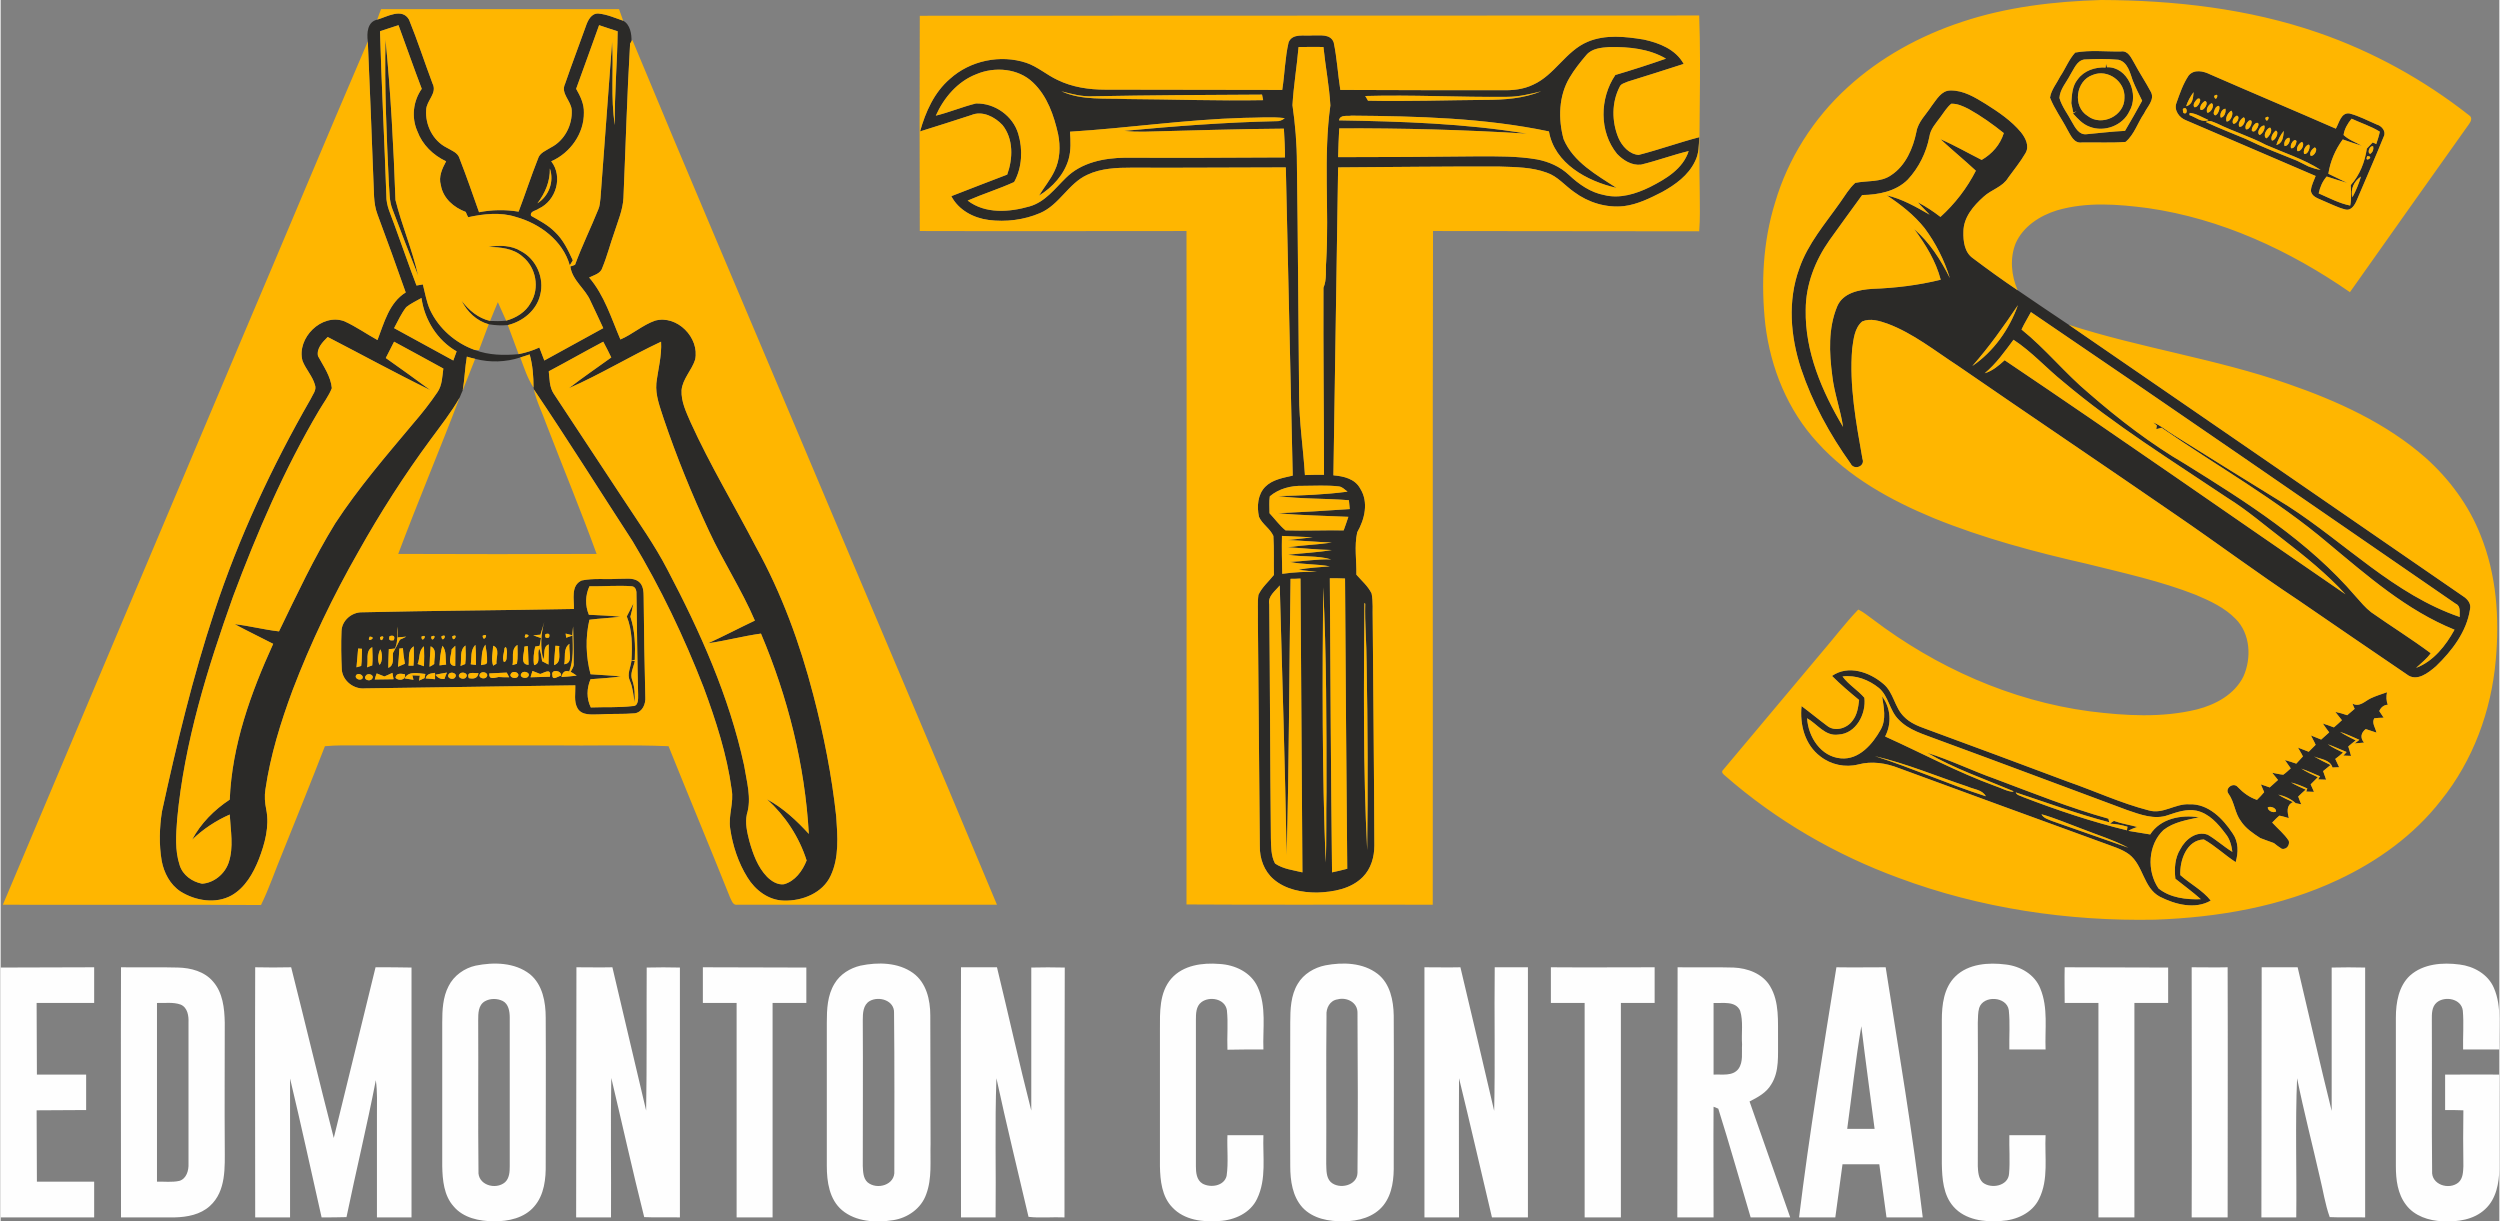
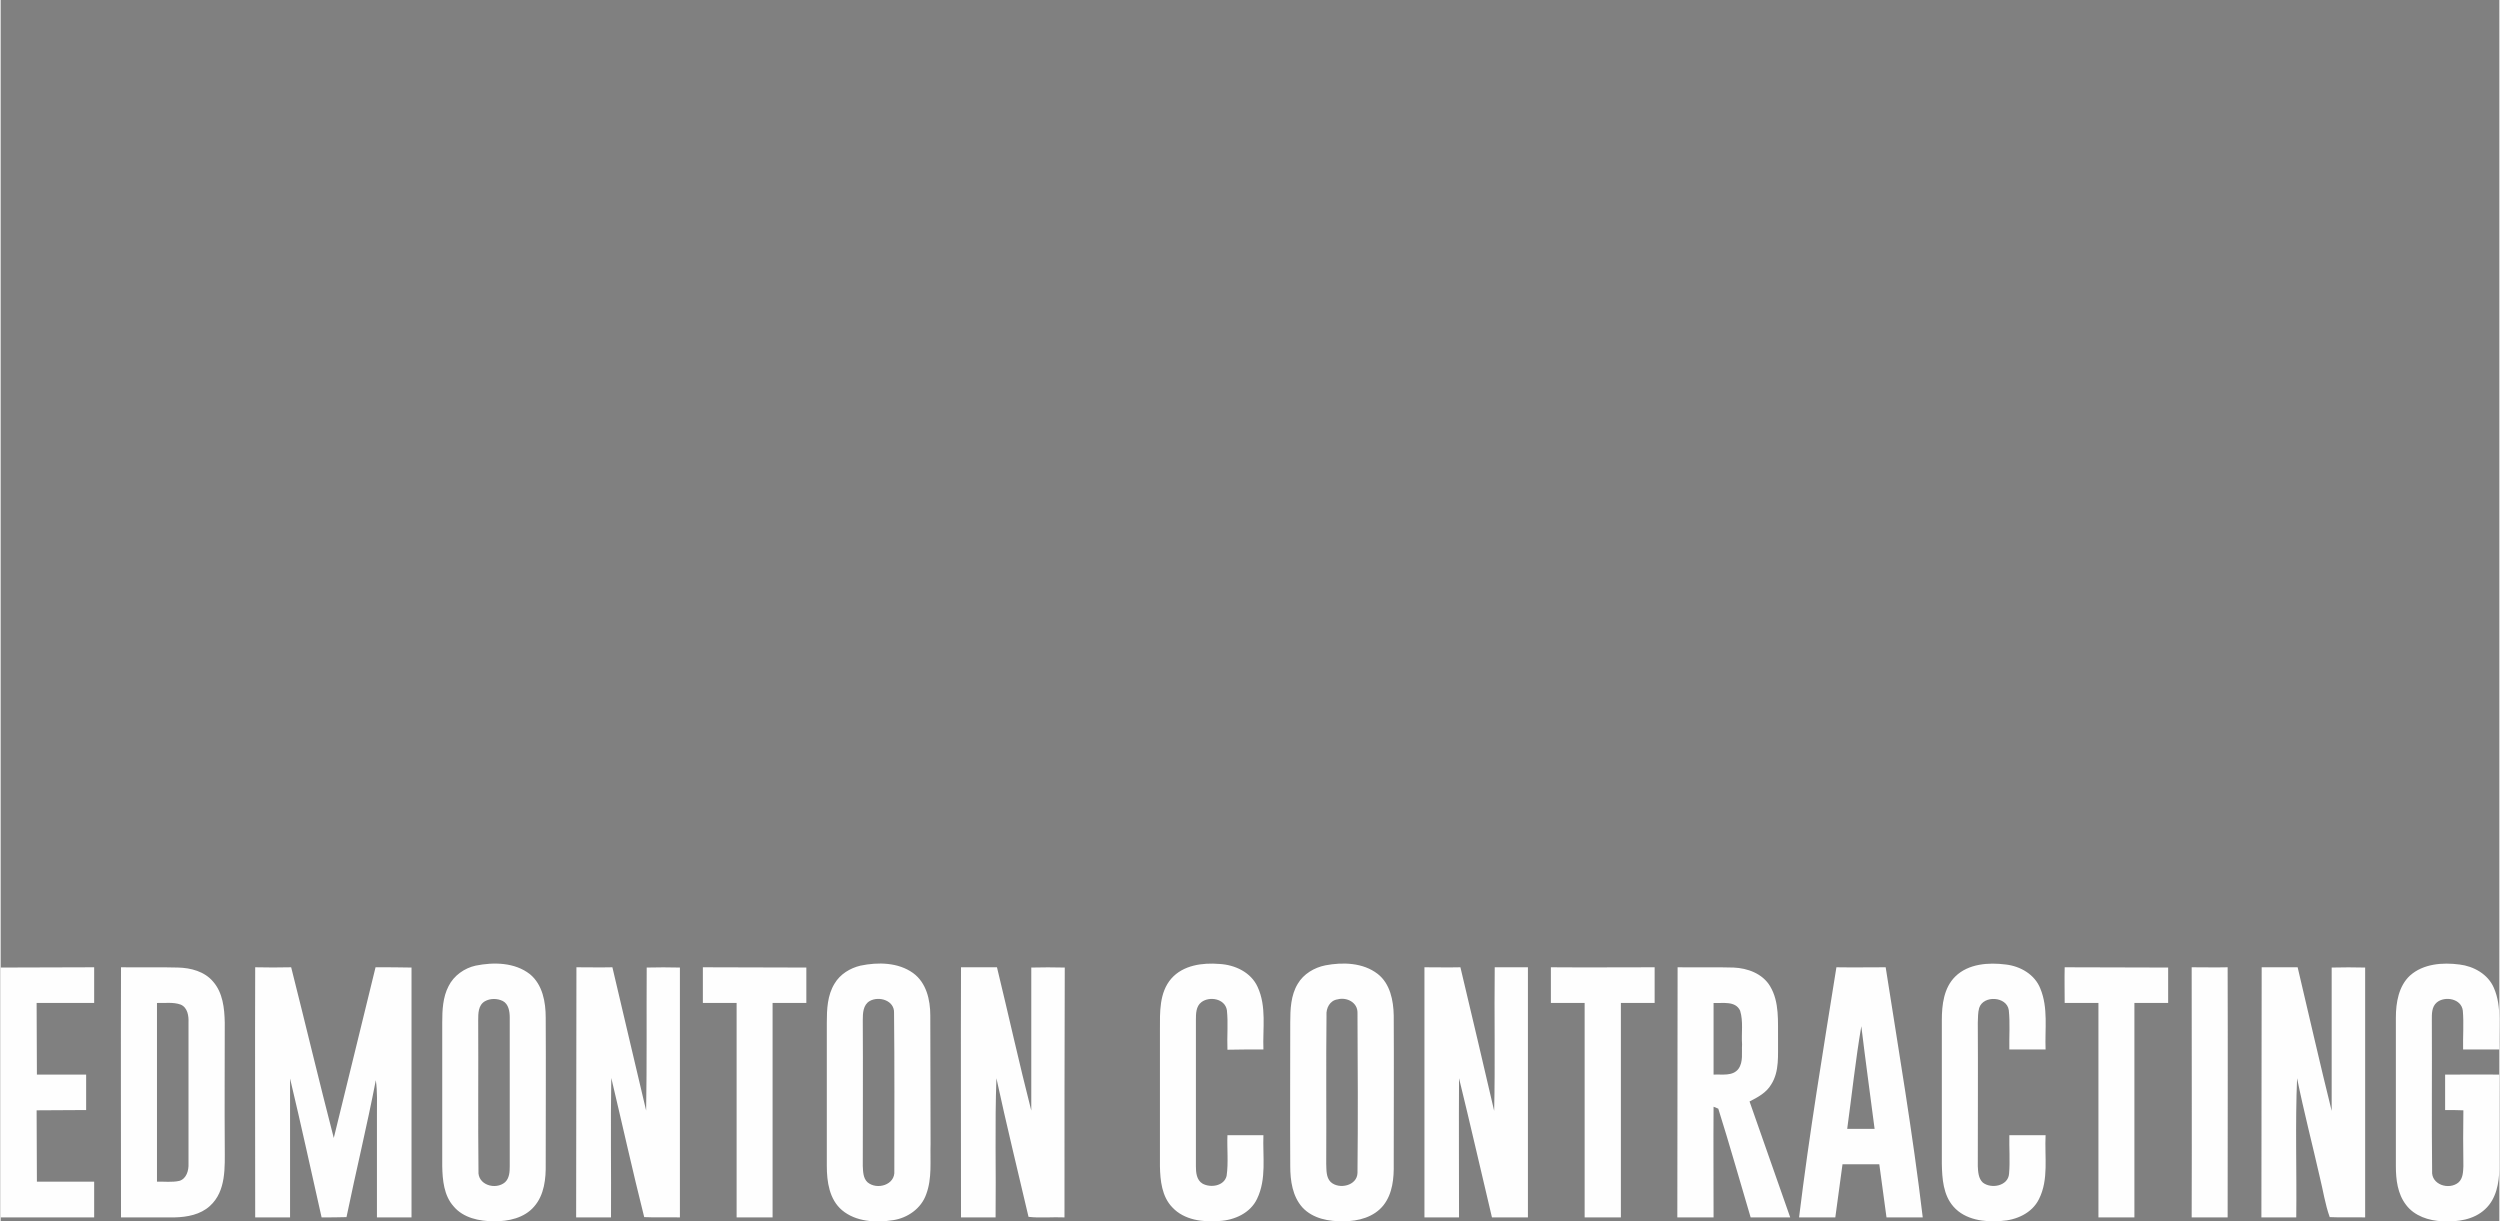
<svg xmlns="http://www.w3.org/2000/svg" xml:space="preserve" width="348px" height="170px" version="1.1" style="shape-rendering:geometricPrecision; text-rendering:geometricPrecision; image-rendering:optimizeQuality; fill-rule:evenodd; clip-rule:evenodd" viewBox="0 0 90.31 44.14">
  <rect x="0" y="0" width="90.31" height="44.14" fill="#808080" stroke="none" />
  <defs>
    <style type="text/css">
   
    .fil0 {fill:#FEFEFE;fill-rule:nonzero}
    .fil1 {fill:#2B2A28;fill-rule:nonzero}
    .fil2 {fill:#FFB600;fill-rule:nonzero}
   
  </style>
  </defs>
  <g id="Layer_x0020_1">
    <path class="fil0" d="M17.17 34.9c0.65,-0.13 1.41,-0.12 1.96,0.31 0.46,0.38 0.57,1.01 0.57,1.57 0.01,1.76 0,3.52 0,5.28 0.01,0.54 -0.05,1.13 -0.42,1.55 -0.35,0.41 -0.93,0.54 -1.46,0.53 -0.52,0 -1.1,-0.12 -1.45,-0.54 -0.35,-0.39 -0.4,-0.95 -0.41,-1.45 0,-1.73 0,-3.46 0,-5.19 0,-0.45 0.02,-0.92 0.23,-1.32 0.19,-0.38 0.57,-0.65 0.98,-0.74zm0.33 1.29c-0.24,0.14 -0.24,0.44 -0.24,0.68 0.01,1.82 -0.01,3.64 0.01,5.45 -0.04,0.51 0.62,0.7 0.96,0.41 0.16,-0.15 0.17,-0.38 0.17,-0.58 0,-1.79 0,-3.58 0,-5.37 0,-0.22 -0.04,-0.49 -0.25,-0.6 -0.2,-0.1 -0.46,-0.1 -0.65,0.01zm13.58 -1.29c0.63,-0.13 1.36,-0.12 1.9,0.27 0.48,0.35 0.62,0.97 0.62,1.53 0.01,1.55 0,3.1 0.01,4.65 -0.02,0.61 0.06,1.24 -0.16,1.82 -0.18,0.51 -0.67,0.85 -1.19,0.93 -0.63,0.1 -1.35,0.06 -1.85,-0.36 -0.46,-0.39 -0.55,-1.03 -0.55,-1.6 0,-1.73 0,-3.45 0,-5.18 0,-0.48 0.02,-0.99 0.28,-1.41 0.2,-0.34 0.56,-0.56 0.94,-0.65zm0.33 1.28c-0.24,0.14 -0.25,0.44 -0.25,0.69 0.01,1.76 0,3.51 0,5.27 0.01,0.2 0.01,0.44 0.17,0.59 0.34,0.29 1.01,0.1 0.97,-0.41 0,-1.9 0.01,-3.81 -0.01,-5.71 0.02,-0.45 -0.54,-0.62 -0.88,-0.43zm10.9 -0.81c0.43,-0.49 1.13,-0.58 1.74,-0.53 0.56,0.03 1.14,0.3 1.38,0.83 0.33,0.71 0.18,1.51 0.21,2.26 -0.43,0 -0.86,0 -1.3,0.01 -0.02,-0.48 0.03,-0.96 -0.02,-1.43 -0.07,-0.42 -0.63,-0.51 -0.92,-0.29 -0.2,0.15 -0.2,0.42 -0.2,0.65 0,1.76 0,3.52 0,5.28 0,0.22 0.02,0.5 0.24,0.63 0.29,0.16 0.78,0.09 0.87,-0.28 0.07,-0.49 0.01,-0.98 0.03,-1.47 0.43,0 0.87,0 1.3,0 -0.03,0.76 0.12,1.58 -0.23,2.3 -0.24,0.51 -0.81,0.77 -1.36,0.8 -0.59,0.05 -1.27,-0.03 -1.7,-0.49 -0.38,-0.39 -0.44,-0.97 -0.45,-1.49 0,-1.64 0,-3.29 0,-4.93 0,-0.63 -0.03,-1.34 0.41,-1.85zm5.57 -0.48c0.63,-0.12 1.36,-0.1 1.89,0.31 0.45,0.35 0.57,0.96 0.58,1.5 0.01,1.79 0,3.57 0,5.36 0.01,0.52 -0.04,1.08 -0.37,1.5 -0.34,0.43 -0.91,0.58 -1.44,0.58 -0.53,0.01 -1.11,-0.09 -1.49,-0.5 -0.36,-0.4 -0.44,-0.97 -0.44,-1.49 -0.01,-1.73 0,-3.47 0,-5.2 0,-0.47 0.02,-0.98 0.27,-1.39 0.21,-0.36 0.6,-0.59 1,-0.67zm0.44 1.23c-0.28,0.04 -0.42,0.32 -0.4,0.58 -0.02,1.79 0,3.57 -0.01,5.36 0.01,0.22 -0.01,0.49 0.16,0.66 0.3,0.28 0.96,0.14 0.97,-0.33 0.02,-1.93 0.01,-3.86 0,-5.78 0.01,-0.38 -0.39,-0.58 -0.72,-0.49zm22.33 -0.83c0.47,-0.46 1.2,-0.51 1.82,-0.43 0.53,0.06 1.05,0.36 1.25,0.87 0.29,0.7 0.16,1.47 0.19,2.2 -0.44,0 -0.87,0 -1.31,0 -0.01,-0.47 0.03,-0.95 -0.02,-1.42 -0.07,-0.5 -0.92,-0.55 -1.07,-0.08 -0.05,0.17 -0.04,0.35 -0.05,0.53 0.01,1.73 0,3.46 0,5.19 0.01,0.2 0.02,0.44 0.18,0.59 0.3,0.24 0.92,0.13 0.95,-0.32 0.04,-0.46 0,-0.93 0.01,-1.39 0.44,0 0.87,0 1.31,0 -0.04,0.77 0.12,1.6 -0.24,2.31 -0.25,0.51 -0.82,0.76 -1.37,0.79 -0.6,0.05 -1.3,-0.04 -1.72,-0.52 -0.37,-0.42 -0.41,-1.01 -0.42,-1.55 0,-1.73 0,-3.46 0,-5.19 0,-0.55 0.07,-1.17 0.49,-1.58zm16.43 -0.03c0.48,-0.43 1.18,-0.48 1.79,-0.4 0.51,0.06 1.03,0.35 1.24,0.84 0.31,0.7 0.16,1.49 0.2,2.23 -0.44,0 -0.87,0 -1.31,0 -0.01,-0.46 0.03,-0.94 -0.01,-1.4 -0.05,-0.44 -0.65,-0.54 -0.94,-0.3 -0.19,0.16 -0.18,0.42 -0.18,0.64 0.01,1.82 -0.01,3.63 0.01,5.45 -0.04,0.5 0.61,0.7 0.95,0.42 0.17,-0.15 0.17,-0.39 0.18,-0.59 -0.01,-0.67 -0.01,-1.35 0,-2.02 -0.22,-0.01 -0.44,-0.01 -0.66,-0.01 0,-0.43 0,-0.86 0,-1.28 0.65,0 1.31,-0.01 1.96,0 -0.01,1.13 0,2.26 0,3.4 -0.01,0.52 -0.11,1.09 -0.51,1.46 -0.41,0.39 -1.01,0.47 -1.55,0.44 -0.49,-0.02 -1.01,-0.19 -1.31,-0.59 -0.31,-0.4 -0.37,-0.92 -0.37,-1.4 0,-1.79 0,-3.58 0,-5.37 0,-0.54 0.1,-1.14 0.51,-1.52zm-87.08 -0.29c1.13,-0.01 2.25,0 3.38,-0.01 0,0.43 0,0.86 0,1.29 -0.69,0 -1.38,0 -2.08,0 0.01,0.86 0,1.73 0.01,2.59 0.59,0 1.19,0 1.78,0 0,0.43 0,0.85 0,1.28 -0.6,0.01 -1.19,0 -1.79,0.01 0.01,0.86 0,1.72 0.01,2.58 0.69,0 1.38,0 2.07,0 0,0.43 0,0.86 0,1.29 -1.13,0 -2.25,0 -3.38,0 0,-3.01 0,-6.02 0,-9.03zm4.35 -0.01c0.69,0.01 1.37,-0.01 2.06,0.01 0.46,0.01 0.96,0.14 1.27,0.51 0.35,0.4 0.41,0.96 0.42,1.48 0,1.49 -0.01,2.99 0,4.48 0,0.74 0.06,1.61 -0.54,2.15 -0.34,0.31 -0.82,0.4 -1.27,0.41 -0.64,0 -1.29,0 -1.94,0 0,-3.01 -0.01,-6.03 0,-9.04zm1.3 1.29c0,2.15 0,4.31 0,6.46 0.27,-0.01 0.54,0.03 0.81,-0.03 0.26,-0.08 0.34,-0.38 0.33,-0.62 0,-1.7 0,-3.4 0,-5.1 0.01,-0.24 -0.03,-0.54 -0.28,-0.65 -0.27,-0.1 -0.57,-0.05 -0.86,-0.06zm3.55 -1.29c0.43,0.01 0.87,0.01 1.3,0 0.52,2.06 1.01,4.12 1.54,6.17 0.5,-2.05 1.01,-4.11 1.51,-6.17 0.43,0 0.87,0 1.3,0.01 0,3.01 0,6.02 0,9.03 -0.42,0 -0.83,0 -1.25,0 0,-1.24 0,-2.47 0,-3.7 0,-0.42 0.02,-0.84 -0.04,-1.26 -0.32,1.66 -0.72,3.3 -1.06,4.95 -0.3,0.01 -0.6,0.01 -0.9,0.01 -0.38,-1.68 -0.74,-3.35 -1.14,-5.02 0,1.67 0,3.34 0,5.02 -0.42,0 -0.84,0 -1.26,0 0,-3.01 -0.01,-6.03 0,-9.04zm11.61 0c0.43,0 0.87,0.01 1.3,0 0.41,1.73 0.81,3.46 1.22,5.18 0.03,-1.72 0.01,-3.45 0.02,-5.17 0.4,-0.01 0.8,-0.01 1.2,0 0,3.01 0,6.02 0,9.03 -0.43,-0.01 -0.86,0.01 -1.29,-0.01 -0.42,-1.67 -0.79,-3.35 -1.19,-5.03 -0.03,1.68 0,3.36 -0.01,5.04 -0.42,0 -0.84,0 -1.26,0 0.01,-3.01 0,-6.03 0.01,-9.04zm4.57 0c1.25,0.01 2.5,0 3.74,0.01 0,0.42 0,0.85 0,1.28 -0.41,0 -0.81,0 -1.22,0 0,2.58 0,5.17 0,7.75 -0.43,0 -0.86,0 -1.3,0 0,-2.58 0,-5.17 0,-7.75 -0.4,0 -0.81,0 -1.22,0 0,-0.43 0,-0.86 0,-1.29zm9.33 0c0.43,0 0.87,0 1.3,0 0.42,1.73 0.8,3.46 1.24,5.18 0,-1.72 0,-3.45 0,-5.17 0.4,-0.01 0.8,-0.01 1.21,0 -0.01,3.01 -0.01,6.02 -0.01,9.03 -0.43,-0.02 -0.87,0.03 -1.3,-0.02 -0.39,-1.67 -0.8,-3.34 -1.16,-5.01 -0.06,1.67 -0.01,3.35 -0.03,5.03 -0.42,0 -0.83,0 -1.25,0 0,-3.01 -0.01,-6.03 0,-9.04zm16.75 0c0.43,0 0.87,0.01 1.3,0 0.41,1.73 0.82,3.46 1.22,5.19 0.04,-1.73 0,-3.46 0.02,-5.19 0.4,0 0.8,0 1.2,0 0,3.01 0,6.02 0,9.04 -0.43,0 -0.87,0 -1.3,0 -0.4,-1.68 -0.78,-3.36 -1.19,-5.03 -0.01,1.67 0,3.35 0,5.03 -0.42,0 -0.83,0 -1.25,0 0,-3.01 0,-6.03 0,-9.04zm4.57 0c1.25,0.01 2.5,0 3.75,0 0,0.43 0,0.86 0,1.29 -0.41,0 -0.82,0 -1.22,0 0,2.58 0,5.16 0,7.75 -0.44,0 -0.87,0 -1.31,0 0,-2.58 0,-5.17 0,-7.75 -0.4,0 -0.81,0 -1.22,0 0,-0.43 0,-0.86 0,-1.29zm4.58 0c0.67,0.01 1.35,-0.01 2.02,0.01 0.51,0.02 1.05,0.22 1.32,0.67 0.35,0.58 0.28,1.29 0.29,1.94 -0.01,0.54 0.06,1.14 -0.25,1.62 -0.17,0.29 -0.48,0.46 -0.78,0.61 0.49,1.39 0.98,2.79 1.47,4.19 -0.48,0 -0.96,0 -1.43,0 -0.39,-1.31 -0.76,-2.63 -1.17,-3.93 -0.04,-0.02 -0.13,-0.05 -0.17,-0.07 -0.01,1.33 0,2.66 0,4 -0.44,0 -0.87,0 -1.31,0 0.01,-3.01 0,-6.03 0.01,-9.04zm1.3 1.29c0,0.86 0,1.73 0,2.59 0.3,-0.02 0.69,0.07 0.9,-0.21 0.18,-0.25 0.11,-0.59 0.13,-0.88 -0.03,-0.41 0.05,-0.83 -0.07,-1.22 -0.17,-0.37 -0.64,-0.26 -0.96,-0.28zm4.44 -1.29c0.59,0.01 1.19,0 1.78,0 0.47,3.01 0.98,6.01 1.34,9.04 -0.44,0 -0.88,0 -1.31,0 -0.09,-0.64 -0.17,-1.28 -0.26,-1.92 -0.44,0 -0.89,0 -1.33,0 -0.09,0.64 -0.17,1.28 -0.26,1.92 -0.43,0 -0.87,0 -1.31,0 0.37,-3.03 0.87,-6.03 1.35,-9.04zm0.39 5.84c0.33,0 0.66,0 0.99,0 -0.16,-1.24 -0.33,-2.47 -0.48,-3.71 -0.21,1.23 -0.34,2.47 -0.51,3.71zm7.86 -5.84c1.25,0.01 2.5,0 3.74,0.01 0,0.42 0,0.85 0,1.28 -0.41,0 -0.81,0 -1.22,0 0,2.58 0,5.16 0,7.75 -0.43,0 -0.87,0 -1.3,0 0,-2.58 0,-5.17 0,-7.75 -0.41,0 -0.82,0 -1.22,0 0,-0.43 -0.01,-0.86 0,-1.29zm4.59 0c0.44,0 0.87,0.01 1.3,0 0.01,3.01 0,6.03 0,9.04 -0.43,0 -0.86,0 -1.3,0 0.01,-3.01 0,-6.03 0,-9.04zm2.53 0c0.43,0 0.87,0 1.3,0 0.41,1.73 0.8,3.46 1.23,5.19 0,-1.73 0,-3.46 0,-5.18 0.4,-0.01 0.81,-0.01 1.21,0 0,3.01 0,6.02 0,9.03 -0.43,-0.01 -0.86,0.01 -1.28,-0.01 -0.17,-0.47 -0.24,-0.97 -0.36,-1.45 -0.27,-1.19 -0.58,-2.38 -0.82,-3.57 -0.07,1.67 -0.01,3.35 -0.03,5.03 -0.42,0 -0.84,0 -1.26,0 0.01,-3.01 0,-6.03 0.01,-9.04z" />
    <g id="_2295841312720">
-       <path class="fil1" d="M13.61 0.71c0.35,-0.1 0.9,-0.44 1.15,0 0.31,0.76 0.56,1.54 0.85,2.31 0.18,0.35 -0.22,0.61 -0.23,0.95 -0.04,0.54 0.24,1.11 0.73,1.36 0.18,0.11 0.42,0.18 0.48,0.41 0.25,0.64 0.47,1.28 0.7,1.93 0.47,-0.09 0.95,-0.1 1.43,-0.02 0.24,-0.63 0.45,-1.28 0.7,-1.91 0.06,-0.22 0.3,-0.3 0.47,-0.41 0.49,-0.25 0.78,-0.81 0.75,-1.35 -0.02,-0.34 -0.41,-0.6 -0.24,-0.95 0.24,-0.7 0.5,-1.38 0.75,-2.08 0.07,-0.21 0.2,-0.48 0.46,-0.46 0.31,0.03 0.6,0.16 0.89,0.26 0.25,0.13 0.31,0.48 0.3,0.74 -0.01,0.02 -0.04,0.07 -0.05,0.09 -0.11,1.86 -0.16,3.71 -0.24,5.57 -0.02,0.43 -0.2,0.84 -0.33,1.25 -0.15,0.42 -0.26,0.86 -0.43,1.27 -0.06,0.22 -0.3,0.27 -0.48,0.36 0.55,0.64 0.8,1.47 1.13,2.24 0.44,-0.19 0.8,-0.52 1.25,-0.68 0.8,-0.22 1.62,0.62 1.45,1.41 -0.12,0.38 -0.45,0.69 -0.49,1.1 -0.02,0.42 0.17,0.8 0.33,1.17 0.7,1.54 1.58,3 2.36,4.5 0.93,1.68 1.59,3.49 2.07,5.34 0.38,1.45 0.67,2.92 0.83,4.4 0.05,0.72 0.11,1.48 -0.2,2.14 -0.29,0.63 -1.03,0.92 -1.69,0.9 -0.56,-0.01 -1.04,-0.38 -1.32,-0.84 -0.33,-0.53 -0.53,-1.14 -0.62,-1.75 -0.08,-0.48 0.14,-0.95 0.05,-1.43 -0.17,-1.26 -0.57,-2.49 -1.01,-3.68 -0.71,-1.83 -1.56,-3.61 -2.57,-5.29 -1.19,-1.83 -2.35,-3.68 -3.57,-5.49 0,-0.01 0,-0.04 -0.01,-0.06 0,-0.4 -0.03,-0.81 -0.14,-1.2 -0.11,0.04 -0.22,0.07 -0.34,0.11 -0.52,0.17 -1.09,0.19 -1.63,0.05 -0.1,-0.02 -0.2,-0.05 -0.3,-0.08 -0.07,0.4 -0.08,0.82 -0.15,1.22 -0.04,0.08 -0.07,0.17 -0.11,0.26 -0.3,0.53 -0.68,1.01 -1.04,1.5 -0.96,1.3 -1.83,2.66 -2.62,4.07 -0.92,1.61 -1.72,3.28 -2.38,5.01 -0.43,1.16 -0.8,2.35 -0.98,3.58 -0.04,0.24 -0.02,0.49 0.03,0.73 0.12,0.61 -0.05,1.23 -0.27,1.8 -0.2,0.5 -0.49,1.02 -0.98,1.3 -0.57,0.32 -1.31,0.2 -1.85,-0.14 -0.38,-0.25 -0.6,-0.68 -0.68,-1.11 -0.1,-0.59 -0.08,-1.2 0.01,-1.78 0.53,-2.43 1.11,-4.85 1.89,-7.21 0.88,-2.68 2.08,-5.25 3.48,-7.69 0.07,-0.16 0.23,-0.33 0.16,-0.52 -0.09,-0.32 -0.33,-0.56 -0.45,-0.87 -0.22,-0.82 0.69,-1.73 1.51,-1.43 0.42,0.19 0.8,0.46 1.2,0.68 0.24,-0.62 0.42,-1.35 1.02,-1.72 -0.33,-0.94 -0.67,-1.88 -1.02,-2.82 -0.16,-0.42 -0.12,-0.87 -0.15,-1.31 -0.06,-1.65 -0.13,-3.3 -0.2,-4.94 -0.04,-0.3 -0.02,-0.71 0.34,-0.79zm0.1 0.42c0.06,1.98 0.16,3.96 0.23,5.93 -0.01,0.38 0.17,0.71 0.29,1.06 0.27,0.73 0.52,1.47 0.8,2.2 0.06,-0.01 0.18,-0.03 0.23,-0.04 0.08,0.31 0.13,0.63 0.26,0.92 0.32,0.68 0.92,1.2 1.62,1.45 0.5,0.19 1.05,0.2 1.58,0.15 0.26,-0.05 0.51,-0.13 0.75,-0.24 0.06,0.16 0.12,0.31 0.18,0.47 0.71,-0.39 1.42,-0.78 2.13,-1.17 -0.15,-0.33 -0.31,-0.66 -0.46,-0.98 -0.19,-0.45 -0.66,-0.74 -0.73,-1.25 0.04,-0.01 0.13,-0.04 0.17,-0.06 0.25,-0.68 0.57,-1.33 0.84,-2 0.06,-0.13 0.06,-0.27 0.08,-0.41 0.14,-1.88 0.28,-3.76 0.42,-5.65 0.06,1 -0.06,2.02 0.1,3.01 -0.02,-1.13 0.09,-2.26 0.1,-3.39 -0.22,-0.07 -0.44,-0.14 -0.67,-0.22 -0.28,0.77 -0.55,1.54 -0.83,2.3 0.15,0.26 0.29,0.55 0.28,0.86 0.01,0.75 -0.49,1.46 -1.18,1.76 0.43,0.55 0.18,1.42 -0.45,1.71 -0.1,0.08 -0.33,0.09 -0.28,0.26 0.3,0.17 0.61,0.33 0.86,0.58 0.3,0.28 0.48,0.66 0.65,1.03 -0.04,0.06 -0.07,0.12 -0.11,0.18 -0.25,-0.89 -1.08,-1.51 -1.95,-1.75 -0.56,-0.18 -1.16,-0.11 -1.72,0.01 -0.03,-0.04 -0.07,-0.14 -0.09,-0.19 -0.43,-0.16 -0.82,-0.49 -0.9,-0.97 -0.09,-0.3 0.05,-0.6 0.19,-0.86 -0.47,-0.22 -0.86,-0.6 -1.04,-1.09 -0.22,-0.5 -0.15,-1.09 0.16,-1.53 -0.29,-0.76 -0.56,-1.54 -0.84,-2.3 -0.23,0.07 -0.45,0.15 -0.67,0.22zm6.14 4.96c0.01,0.47 -0.17,0.89 -0.45,1.26 0.42,-0.27 0.61,-0.79 0.45,-1.26zm-5.19 5.01c-0.18,0.23 -0.3,0.5 -0.44,0.76 0.72,0.39 1.43,0.78 2.14,1.17 0.04,-0.11 0.08,-0.22 0.12,-0.33 -0.7,-0.4 -1.16,-1.14 -1.27,-1.93 -0.19,0.11 -0.39,0.2 -0.55,0.33zm-3.19 1.77c0.2,0.37 0.46,0.73 0.5,1.16 -0.11,0.28 -0.3,0.53 -0.46,0.8 -1.26,2.13 -2.24,4.41 -3.11,6.73 -0.93,2.61 -1.76,5.27 -2.02,8.04 -0.04,0.55 -0.09,1.13 0.09,1.67 0.11,0.36 0.45,0.6 0.81,0.67 0.43,-0.03 0.82,-0.35 0.96,-0.76 0.19,-0.56 0.07,-1.16 0.04,-1.74 -0.5,0.22 -0.97,0.53 -1.36,0.91 0.31,-0.59 0.8,-1.08 1.36,-1.45 0.08,-1.97 0.76,-3.85 1.57,-5.63 -0.46,-0.24 -0.93,-0.46 -1.39,-0.71 0.54,0.06 1.06,0.2 1.6,0.26 0.64,-1.32 1.26,-2.65 2.03,-3.9 0.83,-1.27 1.83,-2.43 2.81,-3.6 0.32,-0.37 0.62,-0.75 0.89,-1.15 0.17,-0.25 0.17,-0.56 0.21,-0.85 -0.59,-0.32 -1.18,-0.65 -1.78,-0.97 -0.1,0.19 -0.2,0.39 -0.3,0.59 0.54,0.38 1.08,0.77 1.61,1.16 -1.25,-0.61 -2.47,-1.28 -3.71,-1.92 -0.18,0.18 -0.41,0.41 -0.35,0.69zm8.34 0.55c0.03,0.27 0.02,0.57 0.18,0.81 0.84,1.27 1.68,2.55 2.52,3.82 0.55,0.84 1.13,1.65 1.59,2.54 1.18,2.24 2.23,4.58 2.77,7.07 0.09,0.58 0.28,1.19 0.1,1.77 -0.07,0.32 0.01,0.65 0.09,0.97 0.13,0.46 0.3,0.94 0.64,1.29 0.16,0.16 0.38,0.3 0.61,0.27 0.4,-0.11 0.67,-0.48 0.82,-0.86 -0.27,-0.85 -0.77,-1.61 -1.43,-2.21 0.58,0.31 1.07,0.77 1.51,1.25 -0.14,-2.49 -0.76,-4.95 -1.73,-7.24 -0.65,0.09 -1.27,0.26 -1.91,0.35 0.57,-0.26 1.12,-0.55 1.69,-0.82 -0.48,-1.12 -1.15,-2.14 -1.66,-3.24 -0.62,-1.33 -1.17,-2.68 -1.64,-4.07 -0.13,-0.41 -0.3,-0.83 -0.26,-1.27 0.06,-0.5 0.2,-0.99 0.17,-1.5 -1.13,0.53 -2.19,1.18 -3.33,1.68 0.5,-0.39 1.02,-0.74 1.53,-1.11 -0.09,-0.19 -0.19,-0.38 -0.29,-0.57 -0.66,0.35 -1.31,0.72 -1.97,1.07zm26.74 -11.89c0.14,-0.34 0.57,-0.22 0.86,-0.25 0.26,0.01 0.65,-0.07 0.77,0.25 0.12,0.57 0.15,1.15 0.24,1.72 1.95,0.01 3.9,0.01 5.86,0.01 0.37,0.01 0.76,-0.03 1.11,-0.2 0.78,-0.35 1.18,-1.22 1.97,-1.55 0.64,-0.27 1.36,-0.19 2.03,-0.08 0.55,0.12 1.15,0.35 1.44,0.88 -0.67,0.22 -1.35,0.43 -2.02,0.64 -0.1,0.05 -0.24,0.07 -0.29,0.18 -0.3,0.57 -0.29,1.27 -0.05,1.85 0.13,0.3 0.39,0.59 0.73,0.62 0.74,-0.19 1.46,-0.45 2.19,-0.64 -0.01,0.29 -0.01,0.6 -0.15,0.87 -0.24,0.51 -0.72,0.85 -1.19,1.11 -0.43,0.22 -0.89,0.45 -1.38,0.51 -0.64,0.07 -1.29,-0.13 -1.8,-0.51 -0.33,-0.23 -0.6,-0.57 -0.99,-0.7 -0.54,-0.2 -1.12,-0.2 -1.69,-0.22 -1.95,-0.01 -3.9,0.02 -5.85,0.03 -0.05,3.71 -0.12,7.42 -0.17,11.13 0.36,0.03 0.78,0.12 0.97,0.48 0.31,0.49 0.16,1.11 -0.11,1.58 -0.11,0.5 -0.02,1.02 -0.03,1.53 0.19,0.22 0.42,0.41 0.55,0.68 0.06,0.3 0.03,0.62 0.04,0.93 0.02,2.72 0.05,5.45 0.06,8.18 0,0.41 -0.12,0.84 -0.42,1.14 -0.43,0.43 -1.06,0.54 -1.65,0.56 -0.55,0 -1.14,-0.11 -1.57,-0.48 -0.35,-0.3 -0.51,-0.76 -0.5,-1.21 -0.02,-2.73 -0.05,-5.46 -0.07,-8.2 0.01,-0.29 -0.02,-0.58 0.02,-0.87 0.13,-0.28 0.37,-0.48 0.56,-0.72 -0.01,-0.47 0.01,-0.94 -0.02,-1.41 -0.12,-0.27 -0.4,-0.42 -0.52,-0.69 -0.08,-0.37 -0.05,-0.81 0.23,-1.09 0.26,-0.26 0.65,-0.32 0.99,-0.4 -0.08,-3.71 -0.17,-7.42 -0.25,-11.14 -1.85,0 -3.71,0.02 -5.56,0.01 -0.55,0 -1.12,0.02 -1.62,0.26 -0.68,0.31 -1,1.08 -1.7,1.38 -0.58,0.25 -1.24,0.33 -1.86,0.25 -0.55,-0.07 -1.09,-0.36 -1.35,-0.86 0.68,-0.26 1.35,-0.53 2.02,-0.78 0.21,-0.58 0.23,-1.29 -0.17,-1.79 -0.28,-0.3 -0.73,-0.53 -1.13,-0.36 -0.62,0.2 -1.23,0.4 -1.85,0.59 0.2,-0.71 0.51,-1.41 1.08,-1.9 0.73,-0.66 1.82,-0.89 2.76,-0.58 0.41,0.14 0.74,0.44 1.13,0.62 0.53,0.26 1.13,0.35 1.72,0.35 2.14,0 4.27,0.01 6.4,0.01 0.09,-0.57 0.1,-1.16 0.23,-1.72zm0.36 0.17c-0.06,0.7 -0.18,1.4 -0.22,2.1 0.1,0.7 0.16,1.4 0.16,2.11 0.04,2.79 0.05,5.58 0.08,8.37 0,0.97 0.15,1.92 0.21,2.89 0.23,-0.01 0.46,-0.01 0.69,-0.01 0,-2.25 -0.03,-4.51 -0.02,-6.76 0.13,-0.3 0.07,-0.64 0.1,-0.96 0.11,-1.87 -0.11,-3.76 0.15,-5.63 -0.04,-0.71 -0.18,-1.41 -0.25,-2.11 -0.3,-0.01 -0.6,0 -0.9,0zm10.4 0.29c-0.22,0.26 -0.43,0.52 -0.6,0.81 -0.4,0.66 -0.42,1.5 -0.22,2.23 0.35,0.83 1.19,1.29 1.91,1.76 -1.06,-0.24 -2.24,-0.88 -2.44,-2.04 -2.34,-0.49 -4.75,-0.55 -7.14,-0.57 -0.16,0.03 -0.4,-0.05 -0.45,0.17 2.27,0.04 4.55,0.11 6.79,0.48 -2.26,-0.14 -4.52,-0.2 -6.78,-0.19 -0.02,0.35 -0.03,0.7 -0.04,1.04 1.68,0 3.36,-0.01 5.05,-0.03 0.71,0 1.43,-0.01 2.13,0.11 0.43,0.08 0.84,0.26 1.16,0.56 0.36,0.34 0.79,0.64 1.28,0.73 0.56,0.14 1.14,-0.04 1.65,-0.29 0.57,-0.29 1.19,-0.65 1.4,-1.3 -0.58,0.14 -1.14,0.35 -1.72,0.49 -0.34,0.04 -0.65,-0.16 -0.87,-0.39 -0.65,-0.8 -0.63,-2.01 -0.06,-2.85 0.61,-0.18 1.23,-0.38 1.83,-0.59 -0.61,-0.36 -1.34,-0.43 -2.04,-0.42 -0.3,0.02 -0.64,0.05 -0.84,0.29zm-22.04 0.69c-0.68,0.26 -1.18,0.85 -1.47,1.5 0.49,-0.12 0.96,-0.32 1.45,-0.44 0.68,-0.02 1.34,0.45 1.53,1.1 0.17,0.56 0.14,1.22 -0.15,1.74 -0.55,0.25 -1.13,0.43 -1.68,0.67 0.64,0.49 1.51,0.42 2.24,0.21 0.56,-0.16 0.91,-0.64 1.31,-1.03 0.56,-0.56 1.38,-0.72 2.14,-0.73 1.93,0.01 3.85,0 5.78,-0.01 0,-0.34 -0.02,-0.69 -0.04,-1.04 -1.68,0.01 -3.36,0.07 -5.05,0.11 -0.24,0 -0.48,0 -0.72,-0.03 1.82,-0.17 3.65,-0.31 5.48,-0.35 0.12,0.01 0.23,-0.03 0.32,-0.11 -0.49,-0.06 -0.98,-0.01 -1.47,-0.01 -2.11,0.06 -4.19,0.37 -6.29,0.5 0.02,0.33 0.04,0.67 -0.05,0.99 -0.16,0.56 -0.58,1.02 -1.07,1.32 0.18,-0.3 0.41,-0.57 0.56,-0.89 0.2,-0.41 0.22,-0.88 0.13,-1.33 -0.15,-0.67 -0.39,-1.38 -0.91,-1.87 -0.53,-0.51 -1.38,-0.58 -2.04,-0.3zm3.07 0.62c0.75,0.34 1.58,0.24 2.38,0.28 1.63,0.01 3.27,0.07 4.91,0.04 -0.01,-0.05 -0.03,-0.15 -0.04,-0.2 -2.04,0.01 -4.07,0.02 -6.11,0.06 -0.39,0.02 -0.76,-0.08 -1.14,-0.18zm16.11 0.2c-1.71,0.02 -3.43,-0.08 -5.13,-0.03 0.02,0.04 0.08,0.12 0.1,0.17 1.42,0.03 2.83,-0.02 4.24,-0.03 0.69,0 1.38,-0.05 2.02,-0.31 -0.4,0.1 -0.81,0.2 -1.23,0.2zm-8.58 14.44c-0.03,0.2 -0.01,0.41 -0.01,0.61 0.19,0.2 0.36,0.44 0.58,0.62 0.7,0.02 1.4,-0.01 2.1,0 0.06,-0.17 0.12,-0.33 0.17,-0.49 -0.85,-0.04 -1.7,-0.05 -2.54,-0.13 0.86,-0.04 1.73,-0.09 2.59,-0.15 -0.01,-0.11 -0.02,-0.21 -0.03,-0.32 -0.85,-0.07 -1.71,-0.04 -2.56,-0.15 0.84,-0.02 1.68,-0.05 2.51,-0.16 -0.1,-0.07 -0.19,-0.18 -0.32,-0.19 -0.43,-0.05 -0.87,-0.02 -1.3,-0.02 -0.43,-0.01 -0.86,0.1 -1.19,0.38zm0.45 2.8c0.42,-0.06 0.84,-0.08 1.26,-0.07 -0.22,-0.03 -0.45,-0.04 -0.67,-0.08 0.37,-0.07 0.75,-0.09 1.13,-0.12 -0.48,-0.09 -0.97,-0.06 -1.44,-0.16 0.49,-0.02 0.99,-0.11 1.49,-0.09 -0.5,-0.15 -1.04,-0.08 -1.56,-0.17 0.53,-0.06 1.06,-0.08 1.58,-0.17 -0.53,-0.01 -1.06,-0.07 -1.59,-0.1 0.53,-0.08 1.06,-0.09 1.59,-0.17 -0.53,-0.02 -1.06,-0.07 -1.59,-0.09 0.3,-0.04 0.6,-0.06 0.9,-0.1 -0.37,-0.02 -0.74,-0.03 -1.11,-0.05 -0.01,0.45 0,0.91 0.01,1.37zm1.72 0.16c0.02,3.55 0.04,7.09 0.08,10.63 0.18,-0.04 0.37,-0.08 0.55,-0.13 -0.03,-3.5 -0.06,-6.99 -0.08,-10.49 -0.19,-0.01 -0.37,-0.01 -0.55,-0.01zm-1.42 0.02c-0.05,3.33 -0.05,6.66 -0.14,9.99 -0.06,-3.25 -0.16,-6.5 -0.25,-9.75 -0.16,0.2 -0.44,0.39 -0.38,0.68 0.03,2.82 0.03,5.64 0.06,8.46 0.01,0.3 0,0.63 0.15,0.91 0.29,0.2 0.66,0.24 0.99,0.32 -0.02,-3.54 -0.05,-7.08 -0.07,-10.62 -0.12,0.01 -0.24,0.01 -0.36,0.01zm1.18 0.31c-0.03,3.31 -0.04,6.63 0.09,9.94 0.04,-0.84 0.01,-1.69 0.03,-2.54 0,-2.47 0,-4.94 -0.12,-7.4zm1.49 0.56c-0.02,2.98 -0.05,5.96 0.1,8.94 0.03,-2.25 0.02,-4.51 -0.02,-6.76 0,-0.72 -0.07,-1.43 -0.05,-2.15 -0.01,0 -0.02,-0.02 -0.03,-0.03zm-35.26 -15.17c-0.08,-1.73 -0.16,-3.46 -0.12,-5.19 0.19,1.93 0.29,3.86 0.36,5.8 0.23,0.92 0.61,1.8 0.82,2.73 -0.32,-0.8 -0.63,-1.6 -0.93,-2.4 -0.12,-0.3 -0.1,-0.63 -0.13,-0.94zm60.95 -4.72c0.54,-0.1 1.11,-0.03 1.65,-0.04 0.27,-0.04 0.37,0.23 0.48,0.41 0.19,0.36 0.42,0.7 0.61,1.06 0.14,0.28 -0.14,0.53 -0.25,0.77 -0.23,0.33 -0.35,0.76 -0.67,1.03 -0.52,0.04 -1.05,0.01 -1.58,0.02 -0.29,0.04 -0.4,-0.26 -0.52,-0.46 -0.2,-0.39 -0.47,-0.75 -0.63,-1.16 0.04,-0.28 0.24,-0.51 0.37,-0.77 0.19,-0.28 0.31,-0.61 0.54,-0.86zm-0.17 0.79c-0.14,0.28 -0.38,0.53 -0.4,0.85 0.09,0.32 0.31,0.59 0.46,0.88 0.11,0.19 0.25,0.47 0.53,0.43 0.46,-0.04 0.91,-0.1 1.38,-0.12 0.21,-0.36 0.42,-0.72 0.62,-1.09 -0.12,-0.24 -0.24,-0.48 -0.34,-0.73 -0.1,-0.28 -0.18,-0.67 -0.52,-0.75 -0.41,-0.04 -0.82,-0.03 -1.23,-0.01 -0.27,0.04 -0.37,0.34 -0.5,0.54zm1.27 -0.25c0,-0.03 0.01,-0.1 0.02,-0.13 0.01,0.03 0.02,0.09 0.03,0.12 0.76,-0.02 1.17,0.99 0.81,1.59 -0.24,0.52 -0.91,0.77 -1.44,0.56 -0.25,-0.09 -0.43,-0.29 -0.6,-0.48 0.04,-0.02 0.1,-0.06 0.13,-0.08l-0.12 0.05c-0.02,-0.12 -0.05,-0.23 -0.07,-0.34 0.02,-0.3 0.03,-0.62 0.23,-0.86 0.23,-0.32 0.63,-0.45 1.01,-0.43zm-0.47 0.27c-0.61,0.21 -0.73,1.14 -0.18,1.48 0.51,0.4 1.34,-0.01 1.33,-0.65 0.04,-0.59 -0.6,-1.06 -1.15,-0.83zm3.47 0.02c0.2,-0.24 0.54,-0.16 0.78,-0.04 1.51,0.66 3.03,1.3 4.54,1.96 0.12,-0.21 0.19,-0.59 0.49,-0.55 0.35,0.09 0.66,0.26 0.99,0.4 0.18,0.05 0.35,0.25 0.25,0.44 -0.31,0.77 -0.65,1.53 -0.97,2.29 -0.07,0.17 -0.2,0.4 -0.42,0.34 -0.28,-0.07 -0.54,-0.21 -0.81,-0.32 -0.17,-0.08 -0.41,-0.14 -0.43,-0.36 0.01,-0.19 0.11,-0.36 0.17,-0.53 -1.56,-0.67 -3.12,-1.34 -4.68,-2.01 -0.25,-0.09 -0.45,-0.37 -0.35,-0.63 0.12,-0.34 0.24,-0.69 0.44,-0.99zm-0.09 1.11c0.24,-0.06 0.25,-0.3 0.27,-0.51 -0.12,0.16 -0.21,0.33 -0.27,0.51zm0.83 -0.46c0.05,0.05 0.05,0.05 0,0zm0.18 0.09c0.06,0.29 0.23,-0.18 0,0zm-0.6 0.1c-0.07,0.07 -0.18,0.19 -0.12,0.3 0.14,0.06 0.34,-0.38 0.12,-0.3zm0.27 0.08c-0.1,0.06 -0.21,0.2 -0.16,0.32 0.13,0.05 0.32,-0.28 0.16,-0.32zm0.24 0.08c-0.11,0.05 -0.21,0.21 -0.16,0.34 0.13,0.03 0.29,-0.28 0.16,-0.34zm0.15 0.16c-0.04,0.07 -0.13,0.24 -0.02,0.28 0.16,-0.04 0.24,-0.51 0.02,-0.28zm-1.19 0.05c0,0.04 0.01,0.11 0.02,0.14 0.18,0.11 0.15,-0.29 -0.02,-0.14zm1.37 0.31c0.13,0 0.2,-0.21 0.17,-0.32 -0.13,0 -0.22,0.21 -0.17,0.32zm0.38 -0.25c-0.12,0.08 -0.22,0.25 -0.17,0.39 0.15,0.02 0.28,-0.31 0.17,-0.39zm-1.5 0.08c-0.01,0.02 -0.01,0.06 -0.01,0.08 0.22,0.07 0.45,0.29 0.69,0.18 -0.22,-0.09 -0.44,-0.24 -0.68,-0.26zm1.7 0.1c-0.1,0.05 -0.19,0.19 -0.13,0.29 0.12,0.04 0.28,-0.26 0.13,-0.29zm0.85 0c0.05,0.04 0.05,0.04 0,0zm-0.6 0.06c-0.11,0.06 -0.22,0.22 -0.16,0.34 0.14,0.04 0.28,-0.27 0.16,-0.34zm0.78 0.02c0.05,0.29 0.24,-0.17 0,0zm-2.15 0.15c0.47,0.22 0.96,0.41 1.44,0.61 0.61,0.3 1.24,0.54 1.86,0.79 0.14,0.07 0.28,0.14 0.42,0.21 0.14,0.05 0.28,0.1 0.43,0.12 -0.61,-0.39 -1.31,-0.61 -1.97,-0.9 -0.57,-0.3 -1.19,-0.49 -1.76,-0.77 -0.14,-0.05 -0.27,-0.15 -0.42,-0.06zm1.56 -0.05c-0.08,0.07 -0.16,0.2 -0.11,0.31 0.15,0.06 0.32,-0.4 0.11,-0.31zm3.42 0.52c0.19,0.18 0.44,0.26 0.66,0.39 -0.23,-0.07 -0.46,-0.15 -0.69,-0.23 -0.27,0.37 -0.45,0.79 -0.52,1.24 0.22,0.11 0.45,0.22 0.68,0.33 -0.25,-0.07 -0.49,-0.15 -0.74,-0.23 -0.15,0.17 -0.24,0.38 -0.29,0.61 0.37,0.16 0.74,0.36 1.14,0.44 0.05,-0.25 0.03,-0.5 0.02,-0.74 0.33,-0.37 0.51,-0.84 0.58,-1.32 0.07,-0.07 0.14,-0.15 0.21,-0.22 0.04,0.01 0.1,0.04 0.13,0.06 0.05,-0.15 0.1,-0.3 0.13,-0.45 -0.32,-0.2 -0.68,-0.31 -1.02,-0.47 -0.14,0.17 -0.26,0.37 -0.29,0.59zm-3.17 -0.43c-0.09,0.07 -0.14,0.15 -0.15,0.26 0.11,0.2 0.39,-0.35 0.15,-0.26zm0.14 0.43c0.11,-0.06 0.2,-0.22 0.17,-0.34 -0.14,-0.03 -0.31,0.27 -0.17,0.34zm0.37 -0.27c-0.13,0.04 -0.27,0.31 -0.13,0.39 0.1,-0.06 0.25,-0.3 0.13,-0.39zm0.21 0.11c-0.1,0.08 -0.2,0.24 -0.14,0.36 0.13,0.01 0.28,-0.32 0.14,-0.36zm0.02 0.52c0.24,-0.06 0.25,-0.31 0.27,-0.51 -0.12,0.15 -0.21,0.32 -0.27,0.51zm0.82 -0.44c0.06,0.04 0.06,0.04 0,0zm-0.52 0.48c0.12,0.01 0.23,-0.2 0.17,-0.3 -0.13,-0.01 -0.22,0.19 -0.17,0.3zm0.97 -0.31c0.05,0.05 0.05,0.05 0,0zm-0.73 0.39c0.12,0.01 0.18,-0.16 0.19,-0.26 -0.09,-0.14 -0.27,0.17 -0.19,0.26zm0.99 -0.29c0.06,0.03 0.06,0.03 0,0zm-0.61 0.06c-0.11,0.06 -0.21,0.21 -0.16,0.33 0.14,0.04 0.29,-0.27 0.16,-0.33zm0.15 0.16c-0.07,0.09 -0.09,0.17 -0.07,0.27 0.19,0.07 0.31,-0.52 0.07,-0.27zm0.31 0.04c-0.09,0.06 -0.2,0.19 -0.14,0.3 0.13,0.04 0.29,-0.27 0.14,-0.3zm2.02 0.23c0.09,-0.07 0.12,-0.16 0.1,-0.27 -0.12,-0.05 -0.24,0.25 -0.1,0.27zm-0.11 0.08c-0.14,0.27 0.29,0.02 0,0zm-0.54 1.49c0.13,-0.24 0.23,-0.49 0.31,-0.75 -0.25,0.17 -0.39,0.45 -0.31,0.75zm-15.21 -3.3c0.18,-0.23 0.35,-0.56 0.68,-0.56 0.47,-0.01 0.89,0.25 1.28,0.49 0.46,0.29 0.92,0.6 1.27,1.02 0.16,0.2 0.32,0.5 0.16,0.76 -0.18,0.31 -0.41,0.59 -0.62,0.88 -0.2,0.34 -0.61,0.43 -0.89,0.69 -0.37,0.33 -0.73,0.75 -0.73,1.27 -0.01,0.34 0.04,0.74 0.34,0.95 0.53,0.4 1.07,0.79 1.62,1.16 0.62,0.42 1.23,0.84 1.85,1.25 4.75,3.26 9.5,6.54 14.25,9.81 0.16,0.1 0.3,0.27 0.25,0.47 -0.12,0.81 -0.65,1.5 -1.23,2.06 -0.28,0.24 -0.7,0.58 -1.06,0.29 -1.31,-0.89 -2.61,-1.78 -3.92,-2.68 -1.48,-0.98 -2.9,-2.04 -4.36,-3.04 -2.64,-1.82 -5.3,-3.61 -7.94,-5.43 -0.83,-0.54 -1.61,-1.17 -2.54,-1.52 -0.29,-0.1 -0.62,-0.21 -0.92,-0.08 -0.28,0.24 -0.31,0.64 -0.36,0.98 -0.11,1.34 0.14,2.67 0.37,3.98 0.11,0.28 -0.31,0.43 -0.43,0.17 -0.75,-1.05 -1.38,-2.2 -1.79,-3.43 -0.38,-1.16 -0.49,-2.45 -0.06,-3.62 0.31,-0.9 0.94,-1.62 1.48,-2.39 0.17,-0.24 0.32,-0.5 0.54,-0.7 0.43,-0.09 0.92,-0.01 1.3,-0.28 0.52,-0.34 0.79,-0.97 0.91,-1.56 0.06,-0.37 0.36,-0.64 0.55,-0.94zm0.71 -0.08c-0.16,0.13 -0.27,0.32 -0.39,0.48 -0.16,0.22 -0.36,0.43 -0.4,0.71 -0.11,0.57 -0.38,1.12 -0.78,1.55 -0.43,0.43 -1.06,0.55 -1.65,0.56 -0.39,0.54 -0.79,1.08 -1.18,1.63 -0.52,0.74 -0.86,1.61 -0.86,2.52 -0.03,1.51 0.59,2.95 1.35,4.23 -0.09,-0.62 -0.32,-1.22 -0.39,-1.85 -0.11,-0.83 -0.15,-1.72 0.18,-2.51 0.21,-0.49 0.79,-0.6 1.27,-0.63 0.83,-0.03 1.66,-0.13 2.47,-0.33 -0.18,-0.68 -0.55,-1.28 -0.96,-1.83 0.56,0.48 0.96,1.11 1.29,1.77 -0.2,-0.65 -0.51,-1.26 -0.91,-1.8 -0.38,-0.48 -0.87,-0.86 -1.37,-1.19 0.56,0.13 1.06,0.42 1.55,0.7 -0.14,-0.15 -0.29,-0.29 -0.43,-0.45 0.29,0.15 0.56,0.33 0.82,0.53 0.52,-0.47 0.96,-1.04 1.28,-1.67 -0.42,-0.39 -0.86,-0.75 -1.28,-1.14 0.51,0.22 0.99,0.5 1.49,0.75 0.38,-0.22 0.67,-0.55 0.8,-0.97 -0.4,-0.32 -0.82,-0.62 -1.27,-0.87 -0.2,-0.1 -0.41,-0.2 -0.63,-0.19zm0.76 9.48c0.77,-0.52 1.34,-1.33 1.65,-2.2 -0.51,0.76 -1.04,1.51 -1.65,2.2zm2.12 -1.95c-0.11,0.21 -0.24,0.41 -0.34,0.63 0.87,0.7 1.57,1.58 2.43,2.3 1.09,0.95 2.25,1.84 3.5,2.57 2.2,1.37 4.44,2.78 6.15,4.78 0.18,0.2 0.35,0.41 0.56,0.57 0.71,0.5 1.45,0.96 2.15,1.48 -0.15,0.21 -0.35,0.36 -0.53,0.53 0.63,-0.24 1.07,-0.8 1.39,-1.38 -1.73,-0.7 -3.14,-1.94 -4.56,-3.12 -1.87,-1.59 -4.02,-2.79 -6.03,-4.18 -0.05,0.02 -0.15,0.04 -0.19,0.05l0.02 -0.13c-0.03,-0.03 -0.1,-0.08 -0.13,-0.11 0.28,0.11 0.5,0.31 0.75,0.46 1.37,0.86 2.74,1.71 4.12,2.56 2.07,1.33 3.84,3.2 6.21,4.01 -0.02,-0.17 0.05,-0.39 -0.15,-0.48 -5.11,-3.52 -10.21,-7.05 -15.35,-10.54zm-1.67 2.21c0.28,-0.08 0.51,-0.28 0.72,-0.47 4.13,2.78 8.21,5.64 12.32,8.46 -0.68,-0.74 -1.46,-1.37 -2.25,-1.98 -0.67,-0.51 -1.3,-1.06 -2.01,-1.5 -2.01,-1.35 -4.08,-2.63 -5.94,-4.2 -0.61,-0.49 -1.14,-1.09 -1.8,-1.52 -0.32,0.43 -0.63,0.87 -1.04,1.21zm-54.08 -4.57c0.4,-0.06 0.83,-0.06 1.18,0.16 0.55,0.29 0.85,0.97 0.69,1.58 -0.13,0.56 -0.63,0.96 -1.17,1.09 -0.23,0.02 -0.46,0.01 -0.69,-0.03 -0.44,-0.12 -0.78,-0.45 -0.98,-0.85 0.26,0.34 0.6,0.63 1.03,0.73 0.19,0.01 0.38,0.01 0.58,-0.01 0.36,-0.1 0.71,-0.31 0.89,-0.65 0.33,-0.53 0.19,-1.27 -0.29,-1.66 -0.34,-0.31 -0.81,-0.34 -1.24,-0.36zm3.09 13.09c0.01,-0.35 -0.12,-0.85 0.28,-1.03 0.43,-0.09 0.88,-0.03 1.32,-0.06 0.24,0.01 0.53,-0.06 0.74,0.1 0.17,0.13 0.18,0.37 0.18,0.56 0.01,1.21 0.03,2.41 0.06,3.61 0.02,0.25 -0.1,0.54 -0.37,0.59 -0.44,0.04 -0.88,0.01 -1.31,0.04 -0.26,0 -0.61,0.05 -0.77,-0.22 -0.14,-0.25 -0.07,-0.55 -0.08,-0.83 -2.54,0.03 -5.07,0.08 -7.6,0.11 -0.4,0.04 -0.8,-0.26 -0.84,-0.67 -0.02,-0.46 -0.03,-0.93 -0.01,-1.4 0.01,-0.38 0.37,-0.69 0.75,-0.68 2.55,-0.06 5.1,-0.07 7.65,-0.12zm0.56 -0.82c-0.15,0.33 -0.16,0.69 -0.02,1.03 0.38,0.02 0.76,0.03 1.14,0.07 -0.37,0.05 -0.75,0.06 -1.12,0.11 -0.15,0.64 -0.13,1.33 0.04,1.97 0.37,0.03 0.74,0.04 1.1,0.08 -0.36,0.05 -0.73,0.07 -1.1,0.1 -0.14,0.33 -0.15,0.69 0.01,1.02 0.5,-0.02 1.01,0.01 1.51,-0.05 0.22,0.01 0.2,-0.27 0.2,-0.42 -0.03,-1.2 -0.04,-2.4 -0.06,-3.61 0.01,-0.11 -0.02,-0.29 -0.17,-0.3 -0.51,-0.04 -1.02,0.01 -1.53,0zm-1.63 1.29c-0.05,0.15 -0.09,0.3 -0.14,0.46 -0.06,0 -0.19,0.02 -0.26,0.02 0.09,0.04 0.18,0.07 0.28,0.1 -0.01,0.07 -0.04,0.21 -0.05,0.28 -0.04,0.01 -0.12,0.02 -0.16,0.03 -0.05,0.22 -0.08,0.45 -0.04,0.67 0.28,-0.06 0.08,-0.42 0.19,-0.59 0.06,0.14 0.08,0.3 0.1,0.45 0.06,0.03 0.17,0.09 0.23,0.12 0.01,-0.25 0.01,-0.49 0.01,-0.73 -0.23,0.09 -0.12,0.37 -0.2,0.54 -0.11,-0.44 -0.09,-0.92 0.04,-1.35zm-5.29 0.17c-0.04,0.27 0.01,0.55 -0.11,0.79 -0.06,0.01 -0.17,0.02 -0.22,0.02 -0.01,0.23 -0.02,0.45 -0.02,0.68 0.23,-0.1 0.15,-0.35 0.17,-0.54 0.09,-0.16 0.17,-0.32 0.25,-0.48 0.06,-0.02 0.17,-0.08 0.23,-0.11 -0.08,0.01 -0.23,0.02 -0.31,0.03 0.01,-0.13 0.01,-0.26 0.01,-0.39zm6.33 -0.01c-0.01,0.08 -0.02,0.24 -0.03,0.32 -0.06,-0.01 -0.18,-0.05 -0.24,-0.06l0.02 0.15c0.06,-0.02 0.17,-0.06 0.23,-0.08 0.01,0.43 0.04,0.88 -0.12,1.3 -0.17,-0.06 -0.25,0.05 -0.28,0.2 0.18,-0.01 0.36,-0.03 0.55,-0.05 -0.07,-0.05 -0.15,-0.1 -0.22,-0.14 0.06,-0.1 0.13,-0.2 0.11,-0.32 0.01,-0.44 -0.01,-0.88 -0.02,-1.32zm-1.72 0.29c-0.13,0.26 0.3,0.01 0,0zm0.72 -0.01c-0.03,0.12 0.01,0.16 0.13,0.12 0.04,-0.12 0,-0.16 -0.13,-0.12zm-6.35 0.09c-0.15,0.26 0.3,0.02 0,0zm0.37 0.02c0.02,0.3 0.26,-0.14 0,0zm0.35 -0.04c-0.05,0.13 -0.01,0.18 0.15,0.15 0.05,-0.14 0,-0.19 -0.15,-0.15zm0.77 0.04c0.06,0.05 0.06,0.05 0,0zm0.38 -0.02c0,0.29 0.27,-0.13 0,0zm0.35 0c0.01,0.29 0.27,-0.14 0,0zm0.37 -0.01c0.02,0.3 0.27,-0.14 0,0zm0.39 0c0.02,0.29 0.27,-0.14 0,0zm1.1 -0.02c0.02,0.29 0.27,-0.14 0,0zm0.44 0.01c0.05,0.05 0.05,0.05 0,0zm-0.87 1.02c0.05,0.01 0.14,0.02 0.19,0.02 0,-0.24 0,-0.48 -0.02,-0.72 -0.19,0.18 -0.13,0.47 -0.17,0.7zm0.37 0.03c0.1,-0.03 0.24,0 0.22,-0.15 0.01,-0.2 -0.03,-0.4 -0.06,-0.59 -0.16,0.21 -0.12,0.49 -0.16,0.74zm0.44 -0.7c-0.01,0.24 -0.08,0.49 0,0.72l0.12 -0.07c-0.02,-0.21 0.14,-0.56 -0.12,-0.65zm0.41 0.09c-0.01,0.17 -0.1,0.35 -0.02,0.5 0.13,-0.02 0.09,-0.23 0.11,-0.33 0.01,-0.04 -0.02,-0.31 -0.09,-0.17zm0.29 0.61l0.16 -0.05c0.04,-0.23 0.02,-0.46 0.02,-0.68 -0.25,0.15 -0.13,0.49 -0.18,0.73zm0.43 -0.67c0.01,0.22 -0.19,0.65 0.15,0.66 -0.01,-0.23 -0.01,-0.46 -0.03,-0.68 -0.03,0 -0.09,0.02 -0.12,0.02zm1.12 -0.03c-0.02,0.23 -0.04,0.47 -0.05,0.7 0.3,-0.1 0.15,-0.46 0.19,-0.69 -0.03,0 -0.11,-0.01 -0.14,-0.01zm0.32 0.67c0.35,-0.04 0.14,-0.49 0.19,-0.74 -0.24,0.16 -0.14,0.5 -0.19,0.74zm-7.45 -0.57c-0.02,0.23 -0.04,0.45 -0.06,0.68l0.17 -0.05c0.03,-0.2 0.02,-0.41 0.03,-0.62 -0.04,0 -0.11,-0.01 -0.14,-0.01zm0.32 0.68c0.04,-0.02 0.14,-0.05 0.19,-0.07 0.02,-0.22 0.01,-0.44 0,-0.66 -0.26,0.14 -0.13,0.49 -0.19,0.73zm0.48 -0.65c-0.08,0.17 -0.11,0.39 -0.03,0.56 0.12,-0.09 0.11,-0.45 0.03,-0.56zm0.69 -0.03c-0.01,0.22 -0.03,0.44 -0.05,0.66 0.07,-0.03 0.19,-0.08 0.25,-0.11 -0.03,-0.18 -0.06,-0.37 -0.07,-0.56 -0.03,0 -0.09,0.01 -0.13,0.01zm0.33 0.62c0.05,0 0.13,0 0.18,0 0.02,-0.23 0.02,-0.47 0.01,-0.7 -0.24,0.15 -0.15,0.47 -0.19,0.7zm0.33 -0.06c0.05,0.02 0.17,0.06 0.23,0.08 0.01,-0.24 0.01,-0.48 0,-0.72 -0.2,0.15 -0.14,0.43 -0.23,0.64zm0.47 -0.64c-0.02,0.25 -0.03,0.5 -0.04,0.74 0.05,-0.02 0.13,-0.07 0.17,-0.1 -0.01,-0.21 0.12,-0.53 -0.13,-0.64zm0.32 0.69c0.06,-0.01 0.18,-0.02 0.24,-0.03 -0.03,-0.23 0.02,-0.49 -0.13,-0.68 -0.08,0.23 -0.09,0.47 -0.11,0.71zm0.44 -0.58c0,0.2 -0.2,0.59 0.13,0.6 0,-0.24 0.01,-0.49 0,-0.73 -0.03,0.03 -0.1,0.1 -0.13,0.13zm0.32 0.6c0.04,-0.02 0.13,-0.05 0.17,-0.07 0.03,-0.22 0.02,-0.44 0.01,-0.67 -0.23,0.17 -0.13,0.49 -0.18,0.74zm3.32 0.33c0,0.22 0.2,0.04 0.32,0.02 0.01,-0.2 -0.38,-0.24 -0.32,-0.02zm-5.67 0.1c0.11,0.12 0.39,0.09 0.34,-0.13 -0.13,-0.02 -0.32,-0.06 -0.34,0.13zm0.33 0.02c0.08,0.01 0.24,0.04 0.32,0.05l-0.04 -0.16c0.09,0 0.18,0.01 0.27,0.01l-0.03 0.18 0.2 -0.09 0.03 -0.15c-0.25,-0.02 -0.61,-0.12 -0.75,0.16zm0.76 0c0.11,0.01 0.23,0.02 0.34,0.03 0,-0.06 0,-0.17 0,-0.23 -0.15,0.02 -0.3,0.03 -0.34,0.2zm0.35 -0.13c0.08,0.1 0.19,0.17 0.33,0.15 0.02,-0.06 0.06,-0.17 0.09,-0.23 -0.14,0.02 -0.28,0.05 -0.42,0.08zm0.49 -0.03c-0.11,0.14 0.14,0.24 0.22,0.13 0.12,-0.14 -0.14,-0.24 -0.22,-0.13zm0.39 0c-0.12,0.13 0.15,0.24 0.23,0.12 0.11,-0.14 -0.15,-0.23 -0.23,-0.12zm0.33 0.15c0.17,0.04 0.32,0.01 0.35,-0.18 -0.16,0.01 -0.45,-0.08 -0.35,0.18zm0.41 -0.16c-0.11,0.14 0.15,0.23 0.23,0.12 0.11,-0.14 -0.15,-0.24 -0.23,-0.12zm0.33 -0.01c-0.02,0.24 0.18,0.16 0.34,0.13 0.13,0.01 0.25,0.01 0.38,0.01 -0.02,-0.05 -0.07,-0.13 -0.09,-0.17 -0.21,0.01 -0.42,0.02 -0.63,0.03zm0.79 0c-0.11,0.14 0.16,0.22 0.24,0.12 0.1,-0.14 -0.16,-0.24 -0.24,-0.12zm0.38 -0.01c-0.12,0.14 0.14,0.23 0.23,0.13 0.12,-0.14 -0.15,-0.24 -0.23,-0.13zm0.32 0.15c0.23,-0.01 0.46,-0.01 0.7,-0.02l0.01 -0.07c0.01,-0.24 -0.24,-0.06 -0.36,-0.03 -0.07,-0.03 -0.21,-0.08 -0.28,-0.11 -0.02,0.06 -0.05,0.17 -0.07,0.23zm-6.3 -0.08c-0.08,0.12 0.14,0.22 0.22,0.13 0.08,-0.12 -0.14,-0.23 -0.22,-0.13zm0.35 0.02c-0.12,0.14 0.14,0.23 0.22,0.12 0.12,-0.14 -0.15,-0.24 -0.22,-0.12zm0.32 0.14c0.23,-0.01 0.46,0 0.68,-0.01 -0.01,-0.06 -0.03,-0.17 -0.04,-0.23 -0.07,0.03 -0.21,0.1 -0.29,0.13 -0.07,-0.03 -0.21,-0.08 -0.28,-0.11 -0.02,0.05 -0.06,0.16 -0.07,0.22zm9.11 -2.28c0.08,-0.16 0.16,-0.32 0.24,-0.47 -0.03,0.16 -0.07,0.33 -0.11,0.48 0.17,0.51 0.18,1.04 0.16,1.56l-0.12 0.02c0.03,-0.53 0.03,-1.09 -0.17,-1.59zm0.17 1.6l0.12 0.01c-0.04,0.23 -0.19,0.46 -0.09,0.7 0.09,0.26 0.1,0.53 0.08,0.8 -0.04,-0.26 -0.06,-0.54 -0.17,-0.79 -0.11,-0.23 0.03,-0.48 0.06,-0.72zm43.39 0.55c0.59,-0.41 1.36,-0.14 1.86,0.29 0.37,0.31 0.4,0.85 0.74,1.18 0.21,0.22 0.5,0.34 0.78,0.44 1.72,0.63 3.43,1.27 5.14,1.91 0.98,0.34 1.92,0.78 2.93,1.04 0.51,0.15 0.95,-0.25 1.46,-0.22 0.69,-0.03 1.22,0.52 1.57,1.05 0.22,0.31 0.21,0.7 0.11,1.04 -0.4,-0.26 -0.74,-0.59 -1.15,-0.82 -0.62,0.02 -0.88,0.76 -0.85,1.29 0.36,0.32 0.81,0.55 1.1,0.92 -0.57,0.33 -1.29,0.14 -1.84,-0.14 -0.6,-0.32 -0.59,-1.13 -1.11,-1.53 -0.27,-0.2 -0.61,-0.29 -0.92,-0.41 -2.47,-0.9 -4.94,-1.8 -7.41,-2.71 -0.46,-0.18 -0.97,-0.26 -1.46,-0.13 -0.47,0.12 -0.99,0.01 -1.37,-0.29 -0.56,-0.42 -0.75,-1.15 -0.68,-1.82 0.31,0.23 0.61,0.48 0.92,0.71 0.28,0.23 0.72,0.1 0.92,-0.18 0.17,-0.21 0.21,-0.49 0.24,-0.75 -0.34,-0.28 -0.67,-0.56 -0.98,-0.87zm0.38 0.02c0.22,0.3 0.55,0.49 0.79,0.77 0.07,0.58 -0.3,1.3 -0.94,1.33 -0.48,0.07 -0.76,-0.38 -1.13,-0.59 0.04,0.68 0.5,1.39 1.22,1.45 0.66,0.06 1.15,-0.52 1.44,-1.04 0.21,-0.37 0.11,-0.81 0.05,-1.2 0.32,0.42 0.35,0.99 0.11,1.45 1.33,0.6 2.61,1.29 3.98,1.79 0.22,0.07 0.43,0.2 0.66,0.21l-0.02 -0.03c-1.04,-0.44 -2.12,-0.81 -3.1,-1.38 0.84,0.26 1.63,0.65 2.45,0.94 1.36,0.51 2.7,1.05 4.1,1.44 0.01,0.03 0.02,0.09 0.03,0.13 -1.15,-0.3 -2.26,-0.71 -3.38,-1.08 0.04,0.11 0.18,0.12 0.27,0.17 1.22,0.47 2.47,0.89 3.75,1.2 0.01,-0.04 0.01,-0.1 0.02,-0.13 -0.21,-0.06 -0.42,-0.1 -0.63,-0.11 0.04,-0.04 0.09,-0.07 0.14,-0.1 0.27,0.1 0.56,0.14 0.84,0.22 -0.12,0.04 -0.22,0.08 -0.32,0.14 0.26,0.04 0.53,0.09 0.79,0.13 0.37,-0.58 1.12,-0.72 1.76,-0.62 -0.44,0.1 -0.91,0.17 -1.28,0.46 -0.56,0.53 -0.61,1.48 -0.18,2.11 0.42,0.34 1,0.41 1.53,0.39 -0.29,-0.26 -0.61,-0.49 -0.92,-0.74 -0.04,-0.37 -0.02,-0.75 0.18,-1.07 0.18,-0.35 0.58,-0.67 0.99,-0.52 0.31,0.18 0.58,0.43 0.89,0.62 -0.03,-0.23 -0.09,-0.47 -0.25,-0.66 -0.27,-0.36 -0.59,-0.73 -1.05,-0.83 -0.35,-0.07 -0.69,0.05 -1.02,0.16 -0.49,0.18 -1.01,-0.02 -1.48,-0.18 -2.29,-0.85 -4.57,-1.71 -6.86,-2.55 -0.49,-0.19 -1.03,-0.33 -1.4,-0.72 -0.33,-0.32 -0.36,-0.84 -0.71,-1.14 -0.37,-0.3 -0.84,-0.48 -1.32,-0.42zm1.17 2.88c1.36,0.43 2.66,1.02 4.01,1.45 -0.13,-0.24 -0.44,-0.25 -0.66,-0.35 -1.11,-0.37 -2.2,-0.83 -3.35,-1.1zm6.02 2.1c0.08,0.15 0.26,0.19 0.4,0.25 0.92,0.32 1.83,0.64 2.74,0.96 -0.53,-0.28 -1.11,-0.46 -1.67,-0.68 -0.49,-0.18 -0.97,-0.39 -1.47,-0.53zm11.9 -4.19c0.19,-0.09 0.39,-0.15 0.59,-0.22 -0.03,0.15 -0.03,0.31 0.03,0.45 -0.15,0.01 -0.25,0.1 -0.31,0.23 0.05,0.08 0.11,0.16 0.16,0.24 -0.12,0 -0.23,0.01 -0.34,0.02 -0.1,0.17 0.04,0.34 0.08,0.52 -0.13,-0.04 -0.26,-0.09 -0.39,-0.13 -0.17,0.14 -0.21,0.31 -0.06,0.49 -0.08,0.01 -0.25,0.02 -0.34,0.03 0.05,-0.03 0.13,-0.1 0.17,-0.13 -0.23,-0.1 -0.46,-0.21 -0.7,-0.29 0.18,0.12 0.37,0.21 0.57,0.31 -0.09,0.07 -0.18,0.14 -0.27,0.22 0.03,0.11 0.07,0.22 0.1,0.34 -0.07,0 -0.21,-0.01 -0.28,-0.01 0.03,-0.03 0.09,-0.09 0.12,-0.13 -0.23,-0.09 -0.45,-0.2 -0.68,-0.28 0.17,0.12 0.36,0.21 0.55,0.3 -0.09,0.08 -0.18,0.16 -0.28,0.23 0.05,0.1 0.09,0.2 0.14,0.3 -0.06,0 -0.18,0.01 -0.24,0.01 -0.09,-0.29 -0.44,-0.3 -0.67,-0.4 0.19,0.11 0.39,0.21 0.6,0.31 -0.09,0.07 -0.18,0.15 -0.27,0.22 0.04,0.1 0.07,0.21 0.11,0.31 -0.07,0 -0.21,-0.01 -0.29,-0.01 0.02,-0.03 0.05,-0.09 0.07,-0.11 -0.23,-0.1 -0.45,-0.2 -0.68,-0.28 0.19,0.12 0.4,0.22 0.6,0.31 -0.09,0.09 -0.17,0.17 -0.26,0.26 0.04,0.08 0.08,0.18 0.12,0.27 -0.07,0 -0.21,-0.01 -0.28,-0.01 0.01,-0.03 0.03,-0.09 0.04,-0.11 -0.19,-0.09 -0.39,-0.17 -0.59,-0.22 0.17,0.1 0.35,0.18 0.53,0.26 -0.09,0.08 -0.18,0.16 -0.27,0.25 0.03,0.09 0.07,0.18 0.11,0.28 -0.05,-0.01 -0.15,-0.03 -0.2,-0.04 -0.18,-0.16 -0.4,-0.26 -0.63,-0.31 0.17,0.11 0.35,0.19 0.53,0.27 -0.25,0.12 -0.2,0.36 -0.15,0.58 -0.11,-0.03 -0.22,-0.07 -0.34,-0.09 -0.09,0.07 -0.17,0.16 -0.26,0.25 0.2,0.22 0.44,0.41 0.6,0.66 0.04,0.16 -0.08,0.32 -0.25,0.29 -0.1,-0.06 -0.19,-0.13 -0.29,-0.21 -0.08,-0.03 -0.17,-0.06 -0.25,-0.09 -0.08,-0.03 -0.16,-0.06 -0.24,-0.09 -0.26,-0.17 -0.53,-0.35 -0.7,-0.61 -0.22,-0.29 -0.23,-0.68 -0.44,-0.98 -0.17,-0.2 0.17,-0.45 0.33,-0.25 0.19,0.2 0.42,0.37 0.69,0.46 0.09,-0.09 0.18,-0.18 0.26,-0.28 -0.04,-0.09 -0.08,-0.19 -0.12,-0.28 0.1,0.03 0.21,0.07 0.32,0.11 0.1,-0.09 0.2,-0.18 0.3,-0.27 -0.07,-0.09 -0.14,-0.17 -0.21,-0.26 0.13,0.02 0.27,0.06 0.4,0.07 0.1,-0.07 0.18,-0.15 0.27,-0.23 -0.07,-0.1 -0.14,-0.2 -0.21,-0.3 0.14,0.04 0.27,0.08 0.41,0.13 0.08,-0.09 0.16,-0.17 0.24,-0.26 -0.05,-0.11 -0.12,-0.21 -0.18,-0.32 0.13,0.05 0.26,0.1 0.39,0.15 0.08,-0.08 0.17,-0.17 0.25,-0.25 -0.05,-0.12 -0.12,-0.23 -0.17,-0.34 0.12,0.05 0.25,0.1 0.37,0.15 0.1,-0.09 0.19,-0.17 0.29,-0.26 -0.08,-0.11 -0.16,-0.21 -0.23,-0.32 0.13,0.04 0.27,0.09 0.4,0.14 0.1,-0.09 0.2,-0.17 0.29,-0.26 -0.08,-0.1 -0.16,-0.2 -0.24,-0.3 0.15,0.03 0.29,0.07 0.43,0.12 0.09,-0.08 0.18,-0.15 0.27,-0.23 -0.03,-0.06 -0.05,-0.12 -0.08,-0.19 0.26,0.14 0.45,-0.09 0.66,-0.19zm-3.72 3.94c-0.01,0.12 0.2,0.22 0.3,0.15 0.01,-0.13 -0.2,-0.2 -0.3,-0.15zm-12.42 -2.02c0.05,0.05 0.05,0.05 0,0z" />
-       <path class="fil2" d="M70.89 0.79c1.62,-0.54 3.33,-0.74 5.03,-0.79 2.65,0.01 5.32,0.31 7.84,1.18 1.97,0.68 3.82,1.7 5.46,2.99 0.13,0.08 0.06,0.23 -0.01,0.32 -1.44,2.02 -2.87,4.05 -4.3,6.07 -2.18,-1.51 -4.66,-2.66 -7.31,-3.04 -1.08,-0.14 -2.2,-0.23 -3.27,0.08 -0.62,0.19 -1.23,0.58 -1.5,1.19 -0.22,0.54 -0.16,1.17 0.07,1.7 -0.55,-0.37 -1.09,-0.76 -1.62,-1.16 -0.3,-0.21 -0.35,-0.61 -0.34,-0.95 0,-0.52 0.36,-0.94 0.73,-1.27 0.28,-0.26 0.69,-0.35 0.89,-0.69 0.21,-0.29 0.44,-0.57 0.62,-0.88 0.16,-0.26 0,-0.56 -0.16,-0.76 -0.35,-0.42 -0.81,-0.73 -1.27,-1.02 -0.39,-0.24 -0.81,-0.5 -1.28,-0.49 -0.33,0 -0.5,0.33 -0.68,0.56 -0.19,0.3 -0.49,0.57 -0.55,0.94 -0.12,0.59 -0.39,1.22 -0.91,1.56 -0.38,0.27 -0.87,0.19 -1.3,0.28 -0.22,0.2 -0.37,0.46 -0.54,0.7 -0.54,0.77 -1.17,1.49 -1.48,2.39 -0.43,1.17 -0.32,2.46 0.06,3.62 0.41,1.23 1.04,2.38 1.79,3.43 0.12,0.26 0.54,0.11 0.43,-0.17 -0.23,-1.31 -0.48,-2.64 -0.37,-3.98 0.05,-0.34 0.08,-0.74 0.36,-0.98 0.3,-0.13 0.63,-0.02 0.92,0.08 0.93,0.35 1.71,0.98 2.54,1.52 2.64,1.82 5.3,3.61 7.94,5.43 1.46,1 2.88,2.06 4.36,3.04 1.31,0.9 2.61,1.79 3.92,2.68 0.36,0.29 0.78,-0.05 1.06,-0.29 0.58,-0.56 1.11,-1.25 1.23,-2.06 0.05,-0.2 -0.09,-0.37 -0.25,-0.47 -4.75,-3.27 -9.5,-6.55 -14.25,-9.81 2.6,0.84 5.33,1.23 7.91,2.13 1.79,0.62 3.56,1.42 4.99,2.68 0.86,0.77 1.56,1.72 1.98,2.79 0.58,1.43 0.69,3 0.55,4.52 -0.16,1.83 -0.82,3.63 -1.98,5.07 -0.97,1.25 -2.29,2.2 -3.72,2.87 -2.06,0.97 -4.35,1.36 -6.62,1.44 -3.14,0.06 -6.31,-0.41 -9.26,-1.51 -2.29,-0.84 -4.43,-2.08 -6.27,-3.69 -0.06,-0.05 -0.17,-0.13 -0.07,-0.22 1.18,-1.41 2.36,-2.81 3.54,-4.22 0.45,-0.52 0.86,-1.07 1.34,-1.57 0.19,0.09 0.35,0.23 0.52,0.35 2.28,1.73 4.99,2.95 7.85,3.33 1.28,0.16 2.6,0.24 3.87,-0.07 0.67,-0.17 1.36,-0.54 1.68,-1.19 0.3,-0.67 0.25,-1.55 -0.28,-2.08 -0.4,-0.41 -0.92,-0.65 -1.44,-0.87 -1.27,-0.5 -2.61,-0.79 -3.93,-1.12 -1.89,-0.43 -3.77,-0.93 -5.56,-1.66 -1.54,-0.64 -3.05,-1.47 -4.18,-2.72 -1.08,-1.17 -1.7,-2.7 -1.89,-4.27 -0.16,-1.47 -0.09,-2.98 0.35,-4.4 0.47,-1.6 1.39,-3.05 2.62,-4.17 1.18,-1.08 2.62,-1.87 4.14,-2.37zm4.09 1.11c-0.23,0.25 -0.35,0.58 -0.54,0.86 -0.13,0.26 -0.33,0.49 -0.37,0.77 0.16,0.41 0.43,0.77 0.63,1.16 0.12,0.2 0.23,0.5 0.52,0.46 0.53,-0.01 1.06,0.02 1.58,-0.02 0.32,-0.27 0.44,-0.7 0.67,-1.03 0.11,-0.24 0.39,-0.49 0.25,-0.77 -0.19,-0.36 -0.42,-0.7 -0.61,-1.06 -0.11,-0.18 -0.21,-0.45 -0.48,-0.41 -0.54,0.01 -1.11,-0.06 -1.65,0.04zm4.1 0.83c-0.2,0.3 -0.32,0.65 -0.44,0.99 -0.1,0.26 0.1,0.54 0.35,0.63 1.56,0.67 3.12,1.34 4.68,2.01 -0.06,0.17 -0.16,0.34 -0.17,0.53 0.02,0.22 0.26,0.28 0.43,0.36 0.27,0.11 0.53,0.25 0.81,0.32 0.22,0.06 0.35,-0.17 0.42,-0.34 0.32,-0.76 0.66,-1.52 0.97,-2.29 0.1,-0.19 -0.07,-0.39 -0.25,-0.44 -0.33,-0.14 -0.64,-0.31 -0.99,-0.4 -0.3,-0.04 -0.37,0.34 -0.49,0.55 -1.51,-0.66 -3.03,-1.3 -4.54,-1.96 -0.24,-0.12 -0.58,-0.2 -0.78,0.04zm-12.89 21.7c0.31,0.31 0.64,0.59 0.98,0.87 -0.03,0.26 -0.07,0.54 -0.24,0.75 -0.2,0.28 -0.64,0.41 -0.92,0.18 -0.31,-0.23 -0.61,-0.48 -0.92,-0.71 -0.07,0.67 0.12,1.4 0.68,1.82 0.38,0.3 0.9,0.41 1.37,0.29 0.49,-0.13 1,-0.05 1.46,0.13 2.47,0.91 4.94,1.81 7.41,2.71 0.31,0.12 0.65,0.21 0.92,0.41 0.52,0.4 0.51,1.21 1.11,1.53 0.55,0.28 1.27,0.47 1.84,0.14 -0.29,-0.37 -0.74,-0.6 -1.1,-0.92 -0.03,-0.53 0.23,-1.27 0.85,-1.29 0.41,0.23 0.75,0.56 1.15,0.82 0.1,-0.34 0.11,-0.73 -0.11,-1.04 -0.35,-0.53 -0.88,-1.08 -1.57,-1.05 -0.51,-0.03 -0.95,0.37 -1.46,0.22 -1.01,-0.26 -1.95,-0.7 -2.93,-1.04 -1.71,-0.64 -3.42,-1.28 -5.14,-1.91 -0.28,-0.1 -0.57,-0.22 -0.78,-0.44 -0.34,-0.33 -0.37,-0.87 -0.74,-1.18 -0.5,-0.43 -1.27,-0.7 -1.86,-0.29zm19.47 0.81c-0.21,0.1 -0.4,0.33 -0.66,0.19 0.03,0.07 0.05,0.13 0.08,0.19 -0.09,0.08 -0.18,0.15 -0.27,0.23 -0.14,-0.05 -0.28,-0.09 -0.43,-0.12 0.08,0.1 0.16,0.2 0.24,0.3 -0.09,0.09 -0.19,0.17 -0.29,0.26 -0.13,-0.05 -0.27,-0.1 -0.4,-0.14 0.07,0.11 0.15,0.21 0.23,0.32 -0.1,0.09 -0.19,0.17 -0.29,0.26 -0.12,-0.05 -0.25,-0.1 -0.37,-0.15 0.05,0.11 0.12,0.22 0.17,0.34 -0.08,0.08 -0.17,0.17 -0.25,0.25 -0.13,-0.05 -0.26,-0.1 -0.39,-0.15 0.06,0.11 0.13,0.21 0.18,0.32 -0.08,0.09 -0.16,0.17 -0.24,0.26 -0.14,-0.05 -0.27,-0.09 -0.41,-0.13 0.07,0.1 0.14,0.2 0.21,0.3 -0.09,0.08 -0.17,0.16 -0.27,0.23 -0.13,-0.01 -0.27,-0.05 -0.4,-0.07 0.07,0.09 0.14,0.17 0.21,0.26 -0.1,0.09 -0.2,0.18 -0.3,0.27 -0.11,-0.04 -0.22,-0.08 -0.32,-0.11 0.04,0.09 0.08,0.19 0.12,0.28 -0.08,0.1 -0.17,0.19 -0.26,0.28 -0.27,-0.09 -0.5,-0.26 -0.69,-0.46 -0.16,-0.2 -0.5,0.05 -0.33,0.25 0.21,0.3 0.22,0.69 0.44,0.98 0.17,0.26 0.44,0.44 0.7,0.61 0.08,0.03 0.16,0.06 0.24,0.09 0.08,0.03 0.17,0.06 0.25,0.09 0.1,0.08 0.19,0.15 0.29,0.21 0.17,0.03 0.29,-0.13 0.25,-0.29 -0.16,-0.25 -0.4,-0.44 -0.6,-0.66 0.09,-0.09 0.17,-0.18 0.26,-0.25 0.12,0.02 0.23,0.06 0.34,0.09 -0.05,-0.22 -0.1,-0.46 0.15,-0.58 -0.18,-0.08 -0.36,-0.16 -0.53,-0.27 0.23,0.05 0.45,0.15 0.63,0.31 0.05,0.01 0.15,0.03 0.2,0.04 -0.04,-0.1 -0.08,-0.19 -0.11,-0.28 0.09,-0.09 0.18,-0.17 0.27,-0.25 -0.18,-0.08 -0.36,-0.16 -0.53,-0.26 0.2,0.05 0.4,0.13 0.59,0.22 -0.01,0.02 -0.03,0.08 -0.04,0.11 0.07,0 0.21,0.01 0.28,0.01 -0.04,-0.09 -0.08,-0.19 -0.12,-0.27 0.09,-0.09 0.17,-0.17 0.26,-0.26 -0.2,-0.09 -0.41,-0.19 -0.6,-0.31 0.23,0.08 0.45,0.18 0.68,0.28 -0.02,0.02 -0.05,0.08 -0.07,0.11 0.08,0 0.22,0.01 0.29,0.01 -0.04,-0.1 -0.07,-0.21 -0.11,-0.31 0.09,-0.07 0.18,-0.15 0.27,-0.22 -0.21,-0.1 -0.41,-0.2 -0.6,-0.31 0.23,0.1 0.58,0.11 0.67,0.4 0.06,0 0.18,-0.01 0.24,-0.01 -0.05,-0.1 -0.09,-0.2 -0.14,-0.3 0.1,-0.07 0.19,-0.15 0.28,-0.23 -0.19,-0.09 -0.38,-0.18 -0.55,-0.3 0.23,0.08 0.45,0.19 0.68,0.28 -0.03,0.04 -0.09,0.1 -0.12,0.13 0.07,0 0.21,0.01 0.28,0.01 -0.03,-0.12 -0.07,-0.23 -0.1,-0.34 0.09,-0.08 0.18,-0.15 0.27,-0.22 -0.2,-0.1 -0.39,-0.19 -0.57,-0.31 0.24,0.08 0.47,0.19 0.7,0.29 -0.04,0.03 -0.12,0.1 -0.17,0.13 0.09,-0.01 0.26,-0.02 0.34,-0.03 -0.15,-0.18 -0.11,-0.35 0.06,-0.49 0.13,0.04 0.26,0.09 0.39,0.13 -0.04,-0.18 -0.18,-0.35 -0.08,-0.52 0.11,-0.01 0.22,-0.02 0.34,-0.02 -0.05,-0.08 -0.11,-0.16 -0.16,-0.24 0.06,-0.13 0.16,-0.22 0.31,-0.23 -0.06,-0.14 -0.06,-0.3 -0.03,-0.45 -0.2,0.07 -0.4,0.13 -0.59,0.22zm-71.91 -24.91c2.86,0 5.73,0 8.6,0 0.05,0.14 0.1,0.28 0.15,0.42 -0.29,-0.1 -0.58,-0.23 -0.89,-0.26 -0.26,-0.02 -0.39,0.25 -0.46,0.46 -0.25,0.7 -0.51,1.38 -0.75,2.08 -0.17,0.35 0.22,0.61 0.24,0.95 0.03,0.54 -0.26,1.1 -0.75,1.35 -0.17,0.11 -0.41,0.19 -0.47,0.41 -0.25,0.63 -0.46,1.28 -0.7,1.91 -0.48,-0.08 -0.96,-0.07 -1.43,0.02 -0.23,-0.65 -0.45,-1.29 -0.7,-1.93 -0.06,-0.23 -0.3,-0.3 -0.48,-0.41 -0.49,-0.25 -0.77,-0.82 -0.73,-1.36 0.01,-0.34 0.41,-0.6 0.23,-0.95 -0.29,-0.77 -0.54,-1.55 -0.85,-2.31 -0.25,-0.44 -0.8,-0.1 -1.15,0 0.04,-0.12 0.09,-0.25 0.14,-0.38zm19.47 0.24c9.39,-0.01 18.78,0 28.17,-0.01 0.08,2.14 -0.03,4.28 0.02,6.41 0,0.46 0.02,0.92 -0.02,1.39 -3.2,-0.01 -6.41,0 -9.62,-0.01 -0.02,8.12 0,16.23 -0.01,24.35 -2.97,-0.01 -5.93,0.01 -8.9,-0.01 0,-8.11 0.01,-16.22 0,-24.34 -3.21,0 -6.43,0.01 -9.64,0 -0.01,-2.59 -0.01,-5.19 0,-7.78zm13.33 0.96c-0.13,0.56 -0.14,1.15 -0.23,1.72 -2.13,0 -4.26,-0.01 -6.4,-0.01 -0.59,0 -1.19,-0.09 -1.72,-0.35 -0.39,-0.18 -0.72,-0.48 -1.13,-0.62 -0.94,-0.31 -2.03,-0.08 -2.76,0.58 -0.57,0.49 -0.88,1.19 -1.08,1.9 0.62,-0.19 1.23,-0.39 1.85,-0.59 0.4,-0.17 0.85,0.06 1.13,0.36 0.4,0.5 0.38,1.21 0.17,1.79 -0.67,0.25 -1.34,0.52 -2.02,0.78 0.26,0.5 0.8,0.79 1.35,0.86 0.62,0.08 1.28,0 1.86,-0.25 0.7,-0.3 1.02,-1.07 1.7,-1.38 0.5,-0.24 1.07,-0.26 1.62,-0.26 1.85,0.01 3.71,-0.01 5.56,-0.01 0.08,3.72 0.17,7.43 0.25,11.14 -0.34,0.08 -0.73,0.14 -0.99,0.4 -0.28,0.28 -0.31,0.72 -0.23,1.09 0.12,0.27 0.4,0.42 0.52,0.69 0.03,0.47 0.01,0.94 0.02,1.41 -0.19,0.24 -0.43,0.44 -0.56,0.72 -0.04,0.29 -0.01,0.58 -0.02,0.87 0.02,2.74 0.05,5.47 0.07,8.2 -0.01,0.45 0.15,0.91 0.5,1.21 0.43,0.37 1.02,0.48 1.57,0.48 0.59,-0.02 1.22,-0.13 1.65,-0.56 0.3,-0.3 0.42,-0.73 0.42,-1.14 -0.01,-2.73 -0.04,-5.46 -0.06,-8.18 -0.01,-0.31 0.02,-0.63 -0.04,-0.93 -0.13,-0.27 -0.36,-0.46 -0.55,-0.68 0.01,-0.51 -0.08,-1.03 0.03,-1.53 0.27,-0.47 0.42,-1.09 0.11,-1.58 -0.19,-0.36 -0.61,-0.45 -0.97,-0.48 0.05,-3.71 0.12,-7.42 0.17,-11.13 1.95,-0.01 3.9,-0.04 5.85,-0.03 0.57,0.02 1.15,0.02 1.69,0.22 0.39,0.13 0.66,0.47 0.99,0.7 0.51,0.38 1.16,0.58 1.8,0.51 0.49,-0.06 0.95,-0.29 1.38,-0.51 0.47,-0.26 0.95,-0.6 1.19,-1.11 0.14,-0.27 0.14,-0.58 0.15,-0.87 -0.73,0.19 -1.45,0.45 -2.19,0.64 -0.34,-0.03 -0.6,-0.32 -0.73,-0.62 -0.24,-0.58 -0.25,-1.28 0.05,-1.85 0.05,-0.11 0.19,-0.13 0.29,-0.18 0.67,-0.21 1.35,-0.42 2.02,-0.64 -0.29,-0.53 -0.89,-0.76 -1.44,-0.88 -0.67,-0.11 -1.39,-0.19 -2.03,0.08 -0.79,0.33 -1.19,1.2 -1.97,1.55 -0.35,0.17 -0.74,0.21 -1.11,0.2 -1.96,0 -3.91,0 -5.86,-0.01 -0.09,-0.57 -0.12,-1.15 -0.24,-1.72 -0.12,-0.32 -0.51,-0.24 -0.77,-0.25 -0.29,0.03 -0.72,-0.09 -0.86,0.25zm-32.84 -0.4c0.22,-0.07 0.44,-0.15 0.67,-0.22 0.28,0.76 0.55,1.54 0.84,2.3 -0.31,0.44 -0.38,1.03 -0.16,1.53 0.18,0.49 0.57,0.87 1.04,1.09 -0.14,0.26 -0.28,0.56 -0.19,0.86 0.08,0.48 0.47,0.81 0.9,0.97 0.02,0.05 0.06,0.15 0.09,0.19 0.56,-0.12 1.16,-0.19 1.72,-0.01 0.87,0.24 1.7,0.86 1.95,1.75 0.04,-0.06 0.07,-0.12 0.11,-0.18 -0.17,-0.37 -0.35,-0.75 -0.65,-1.03 -0.25,-0.25 -0.56,-0.41 -0.86,-0.58 -0.05,-0.17 0.18,-0.18 0.28,-0.26 0.63,-0.29 0.88,-1.16 0.45,-1.71 0.69,-0.3 1.19,-1.01 1.18,-1.76 0.01,-0.31 -0.13,-0.6 -0.28,-0.86 0.28,-0.76 0.55,-1.53 0.83,-2.3 0.23,0.08 0.45,0.15 0.67,0.22 -0.01,1.13 -0.12,2.26 -0.1,3.39 -0.16,-0.99 -0.04,-2.01 -0.1,-3.01 -0.14,1.89 -0.28,3.77 -0.42,5.65 -0.02,0.14 -0.02,0.28 -0.08,0.41 -0.27,0.67 -0.59,1.32 -0.84,2 -0.04,0.02 -0.13,0.05 -0.17,0.06 0.07,0.51 0.54,0.8 0.73,1.25 0.15,0.32 0.31,0.65 0.46,0.98 -0.71,0.39 -1.42,0.78 -2.13,1.17 -0.06,-0.16 -0.12,-0.31 -0.18,-0.47 -0.24,0.11 -0.49,0.19 -0.75,0.24 -0.13,-0.35 -0.26,-0.7 -0.39,-1.05 0.54,-0.13 1.04,-0.53 1.17,-1.09 0.16,-0.61 -0.14,-1.29 -0.69,-1.58 -0.35,-0.22 -0.78,-0.22 -1.18,-0.16 0.43,0.02 0.9,0.05 1.24,0.36 0.48,0.39 0.62,1.13 0.29,1.66 -0.18,0.34 -0.53,0.55 -0.89,0.65 -0.1,-0.23 -0.2,-0.45 -0.3,-0.67 -0.09,0.22 -0.19,0.45 -0.28,0.68 -0.43,-0.1 -0.77,-0.39 -1.03,-0.73 0.2,0.4 0.54,0.73 0.98,0.85 -0.12,0.31 -0.23,0.62 -0.35,0.93 -0.04,0 -0.12,0 -0.15,0 -0.7,-0.25 -1.3,-0.77 -1.62,-1.45 -0.13,-0.29 -0.18,-0.61 -0.26,-0.92 -0.05,0.01 -0.17,0.03 -0.23,0.04 -0.28,-0.73 -0.53,-1.47 -0.8,-2.2 -0.12,-0.35 -0.3,-0.68 -0.29,-1.06 -0.07,-1.97 -0.17,-3.95 -0.23,-5.93zm0.32 5.49c0.03,0.31 0.01,0.64 0.13,0.94 0.3,0.8 0.61,1.6 0.93,2.4 -0.21,-0.93 -0.59,-1.81 -0.82,-2.73 -0.07,-1.94 -0.17,-3.87 -0.36,-5.8 -0.04,1.73 0.04,3.46 0.12,5.19zm-0.76 -5.12c0.07,1.64 0.14,3.29 0.2,4.94 0.03,0.44 -0.01,0.89 0.15,1.31 0.35,0.94 0.69,1.88 1.02,2.82 -0.6,0.37 -0.78,1.1 -1.02,1.72 -0.4,-0.22 -0.78,-0.49 -1.2,-0.68 -0.82,-0.3 -1.73,0.61 -1.51,1.43 0.12,0.31 0.36,0.55 0.45,0.87 0.07,0.19 -0.09,0.36 -0.16,0.52 -1.4,2.44 -2.6,5.01 -3.48,7.69 -0.78,2.36 -1.36,4.78 -1.89,7.21 -0.09,0.58 -0.11,1.19 -0.01,1.78 0.08,0.43 0.3,0.86 0.68,1.11 0.54,0.34 1.28,0.46 1.85,0.14 0.49,-0.28 0.78,-0.8 0.98,-1.3 0.22,-0.57 0.39,-1.19 0.27,-1.8 -0.05,-0.24 -0.07,-0.49 -0.03,-0.73 0.18,-1.23 0.55,-2.42 0.98,-3.58 0.66,-1.73 1.46,-3.4 2.38,-5.01 0.79,-1.41 1.66,-2.77 2.62,-4.07 0.36,-0.49 0.74,-0.97 1.04,-1.5 -0.72,1.89 -1.51,3.76 -2.22,5.65 2.39,0.01 4.78,0.01 7.17,0 -0.57,-1.57 -1.21,-3.11 -1.81,-4.67 -0.15,-0.43 -0.36,-0.83 -0.46,-1.28 1.22,1.81 2.38,3.66 3.57,5.49 1.01,1.68 1.86,3.46 2.57,5.29 0.44,1.19 0.84,2.42 1.01,3.68 0.09,0.48 -0.13,0.95 -0.05,1.43 0.09,0.61 0.29,1.22 0.62,1.75 0.28,0.46 0.76,0.83 1.32,0.84 0.66,0.02 1.4,-0.27 1.69,-0.9 0.31,-0.66 0.25,-1.42 0.2,-2.14 -0.16,-1.48 -0.45,-2.95 -0.83,-4.4 -0.48,-1.85 -1.14,-3.66 -2.07,-5.34 -0.78,-1.5 -1.66,-2.96 -2.36,-4.5 -0.16,-0.37 -0.35,-0.75 -0.33,-1.17 0.04,-0.41 0.37,-0.72 0.49,-1.1 0.17,-0.79 -0.65,-1.63 -1.45,-1.41 -0.45,0.16 -0.81,0.49 -1.25,0.68 -0.33,-0.77 -0.58,-1.6 -1.13,-2.24 0.18,-0.09 0.42,-0.14 0.48,-0.36 0.17,-0.41 0.28,-0.85 0.43,-1.27 0.13,-0.41 0.31,-0.82 0.33,-1.25 0.08,-1.86 0.13,-3.71 0.24,-5.57 0.01,-0.02 0.04,-0.07 0.05,-0.09l0.03 -0.05c1.99,4.8 4.04,9.59 6.06,14.38 2.37,5.63 4.77,11.24 7.12,16.88 -3.13,0 -6.25,0 -9.38,0 -0.17,0.03 -0.21,-0.16 -0.27,-0.27 -0.73,-1.83 -1.49,-3.64 -2.22,-5.46 -1.4,-0.06 -2.8,-0.01 -4.2,-0.03 -2.32,0 -4.64,0 -6.95,0 -0.43,0 -0.85,-0.01 -1.27,0.03 -0.5,1.29 -1.02,2.58 -1.54,3.87 -0.26,0.62 -0.47,1.26 -0.77,1.87 -3.11,-0.02 -6.22,0 -9.33,-0.01 2.88,-6.84 5.77,-13.66 8.65,-20.49 1.52,-3.57 3.01,-7.15 4.54,-10.71zm7.45 20.51c-2.55,0.05 -5.1,0.06 -7.65,0.12 -0.38,-0.01 -0.74,0.3 -0.75,0.68 -0.02,0.47 -0.01,0.94 0.01,1.4 0.04,0.41 0.44,0.71 0.84,0.67 2.53,-0.03 5.06,-0.08 7.6,-0.11 0.01,0.28 -0.06,0.58 0.08,0.83 0.16,0.27 0.51,0.22 0.77,0.22 0.43,-0.03 0.87,0 1.31,-0.04 0.27,-0.05 0.39,-0.34 0.37,-0.59 -0.03,-1.2 -0.05,-2.4 -0.06,-3.61 0,-0.19 -0.01,-0.43 -0.18,-0.56 -0.21,-0.16 -0.5,-0.09 -0.74,-0.1 -0.44,0.03 -0.89,-0.03 -1.32,0.06 -0.4,0.18 -0.27,0.68 -0.28,1.03zm26.19 -20.31c0.3,0 0.6,-0.01 0.9,0 0.07,0.7 0.21,1.4 0.25,2.11 -0.26,1.87 -0.04,3.76 -0.15,5.63 -0.03,0.32 0.03,0.66 -0.1,0.96 -0.01,2.25 0.02,4.51 0.02,6.76 -0.23,0 -0.46,0 -0.69,0.01 -0.06,-0.97 -0.21,-1.92 -0.21,-2.89 -0.03,-2.79 -0.04,-5.58 -0.08,-8.37 0,-0.71 -0.06,-1.41 -0.16,-2.11 0.04,-0.7 0.16,-1.4 0.22,-2.1zm10.4 0.29c0.2,-0.24 0.54,-0.27 0.84,-0.29 0.7,-0.01 1.43,0.06 2.04,0.42 -0.6,0.21 -1.22,0.41 -1.83,0.59 -0.57,0.84 -0.59,2.05 0.06,2.85 0.22,0.23 0.53,0.43 0.87,0.39 0.58,-0.14 1.14,-0.35 1.72,-0.49 -0.21,0.65 -0.83,1.01 -1.4,1.3 -0.51,0.25 -1.09,0.43 -1.65,0.29 -0.49,-0.09 -0.92,-0.39 -1.28,-0.73 -0.32,-0.3 -0.73,-0.48 -1.16,-0.56 -0.7,-0.12 -1.42,-0.11 -2.13,-0.11 -1.69,0.02 -3.37,0.03 -5.05,0.03 0.01,-0.34 0.02,-0.69 0.04,-1.04 2.26,-0.01 4.52,0.05 6.78,0.19 -2.24,-0.37 -4.52,-0.44 -6.79,-0.48 0.05,-0.22 0.29,-0.14 0.45,-0.17 2.39,0.02 4.8,0.08 7.14,0.57 0.2,1.16 1.38,1.8 2.44,2.04 -0.72,-0.47 -1.56,-0.93 -1.91,-1.76 -0.2,-0.73 -0.18,-1.57 0.22,-2.23 0.17,-0.29 0.38,-0.55 0.6,-0.81zm17.5 0.7c0.13,-0.2 0.23,-0.5 0.5,-0.54 0.41,-0.02 0.82,-0.03 1.23,0.01 0.34,0.08 0.42,0.47 0.52,0.75 0.1,0.25 0.22,0.49 0.34,0.73 -0.2,0.37 -0.41,0.73 -0.62,1.09 -0.47,0.02 -0.92,0.08 -1.38,0.12 -0.28,0.04 -0.42,-0.24 -0.53,-0.43 -0.15,-0.29 -0.37,-0.56 -0.46,-0.88 0.02,-0.32 0.26,-0.57 0.4,-0.85zm1.27 -0.25c-0.38,-0.02 -0.78,0.11 -1.01,0.43 -0.2,0.24 -0.21,0.56 -0.23,0.86 0.02,0.11 0.05,0.22 0.07,0.34l0.12 -0.05c-0.03,0.02 -0.09,0.06 -0.13,0.08 0.17,0.19 0.35,0.39 0.6,0.48 0.53,0.21 1.2,-0.04 1.44,-0.56 0.36,-0.6 -0.05,-1.61 -0.81,-1.59 -0.01,-0.03 -0.02,-0.09 -0.03,-0.12 -0.01,0.03 -0.02,0.1 -0.02,0.13zm-40.81 0.24c0.66,-0.28 1.51,-0.21 2.04,0.3 0.52,0.49 0.76,1.2 0.91,1.87 0.09,0.45 0.07,0.92 -0.13,1.33 -0.15,0.32 -0.38,0.59 -0.56,0.89 0.49,-0.3 0.91,-0.76 1.07,-1.32 0.09,-0.32 0.07,-0.66 0.05,-0.99 2.1,-0.13 4.18,-0.44 6.29,-0.5 0.49,0 0.98,-0.05 1.47,0.01 -0.09,0.08 -0.2,0.12 -0.32,0.11 -1.83,0.04 -3.66,0.18 -5.48,0.35 0.24,0.03 0.48,0.03 0.72,0.03 1.69,-0.04 3.37,-0.1 5.05,-0.11 0.02,0.35 0.04,0.7 0.04,1.04 -1.93,0.01 -3.85,0.02 -5.78,0.01 -0.76,0.01 -1.58,0.17 -2.14,0.73 -0.4,0.39 -0.75,0.87 -1.31,1.03 -0.73,0.21 -1.6,0.28 -2.24,-0.21 0.55,-0.24 1.13,-0.42 1.68,-0.67 0.29,-0.52 0.32,-1.18 0.15,-1.74 -0.19,-0.65 -0.85,-1.12 -1.53,-1.1 -0.49,0.12 -0.96,0.32 -1.45,0.44 0.29,-0.65 0.79,-1.24 1.47,-1.5zm40.34 0.03c0.55,-0.23 1.19,0.24 1.15,0.83 0.01,0.64 -0.82,1.05 -1.33,0.65 -0.55,-0.34 -0.43,-1.27 0.18,-1.48zm-37.27 0.59c0.38,0.1 0.75,0.2 1.14,0.18 2.04,-0.04 4.07,-0.05 6.11,-0.06 0.01,0.05 0.03,0.15 0.04,0.2 -1.64,0.03 -3.28,-0.03 -4.91,-0.04 -0.8,-0.04 -1.63,0.06 -2.38,-0.28zm16.11 0.2c0.42,0 0.83,-0.1 1.23,-0.2 -0.64,0.26 -1.33,0.31 -2.02,0.31 -1.41,0.01 -2.82,0.06 -4.24,0.03 -0.02,-0.05 -0.08,-0.13 -0.1,-0.17 1.7,-0.05 3.42,0.05 5.13,0.03zm24.54 0.34c0.06,-0.18 0.15,-0.35 0.27,-0.51 -0.02,0.21 -0.03,0.45 -0.27,0.51zm0.83 -0.46c0.05,0.05 0.05,0.05 0,0zm0.18 0.09c0.23,-0.18 0.06,0.29 0,0zm-0.6 0.1c0.22,-0.08 0.02,0.36 -0.12,0.3 -0.06,-0.11 0.05,-0.23 0.12,-0.3zm0.27 0.08c0.16,0.04 -0.03,0.37 -0.16,0.32 -0.05,-0.12 0.06,-0.26 0.16,-0.32zm-9.17 0.1c0.22,-0.01 0.43,0.09 0.63,0.19 0.45,0.25 0.87,0.55 1.27,0.87 -0.13,0.42 -0.42,0.75 -0.8,0.97 -0.5,-0.25 -0.98,-0.53 -1.49,-0.75 0.42,0.39 0.86,0.75 1.28,1.14 -0.32,0.63 -0.76,1.2 -1.28,1.67 -0.26,-0.2 -0.53,-0.38 -0.82,-0.53 0.14,0.16 0.29,0.3 0.43,0.45 -0.49,-0.28 -0.99,-0.57 -1.55,-0.7 0.5,0.33 0.99,0.71 1.37,1.19 0.4,0.54 0.71,1.15 0.91,1.8 -0.33,-0.66 -0.73,-1.29 -1.29,-1.77 0.41,0.55 0.78,1.15 0.96,1.83 -0.81,0.2 -1.64,0.3 -2.47,0.33 -0.48,0.03 -1.06,0.14 -1.27,0.63 -0.33,0.79 -0.29,1.68 -0.18,2.51 0.07,0.63 0.3,1.23 0.39,1.85 -0.76,-1.28 -1.38,-2.72 -1.35,-4.23 0,-0.91 0.34,-1.78 0.86,-2.52 0.39,-0.55 0.79,-1.09 1.18,-1.63 0.59,-0.01 1.22,-0.13 1.65,-0.56 0.4,-0.43 0.67,-0.98 0.78,-1.55 0.04,-0.28 0.24,-0.49 0.4,-0.71 0.12,-0.16 0.23,-0.35 0.39,-0.48zm9.41 -0.02c0.13,0.06 -0.03,0.37 -0.16,0.34 -0.05,-0.13 0.05,-0.29 0.16,-0.34zm0.15 0.16c0.22,-0.23 0.14,0.24 -0.02,0.28 -0.11,-0.04 -0.02,-0.21 0.02,-0.28zm-1.19 0.05c0.17,-0.15 0.2,0.25 0.02,0.14 -0.01,-0.03 -0.02,-0.1 -0.02,-0.14zm1.37 0.31c-0.05,-0.11 0.04,-0.32 0.17,-0.32 0.03,0.11 -0.04,0.32 -0.17,0.32zm0.38 -0.25c0.11,0.08 -0.02,0.41 -0.17,0.39 -0.05,-0.14 0.05,-0.31 0.17,-0.39zm-1.5 0.08c0.24,0.02 0.46,0.17 0.68,0.26 -0.24,0.11 -0.47,-0.11 -0.69,-0.18 0,-0.02 0,-0.06 0.01,-0.08zm1.7 0.1c0.15,0.03 -0.01,0.33 -0.13,0.29 -0.06,-0.1 0.03,-0.24 0.13,-0.29zm0.85 0c0.05,0.04 0.05,0.04 0,0zm-0.6 0.06c0.12,0.07 -0.02,0.38 -0.16,0.34 -0.06,-0.12 0.05,-0.28 0.16,-0.34zm0.78 0.02c0.24,-0.17 0.05,0.29 0,0zm-2.15 0.15c0.15,-0.09 0.28,0.01 0.42,0.06 0.57,0.28 1.19,0.47 1.76,0.77 0.66,0.29 1.36,0.51 1.97,0.9 -0.15,-0.02 -0.29,-0.07 -0.43,-0.12 -0.14,-0.07 -0.28,-0.14 -0.42,-0.21 -0.62,-0.25 -1.25,-0.49 -1.86,-0.79 -0.48,-0.2 -0.97,-0.39 -1.44,-0.61zm1.56 -0.05c0.21,-0.09 0.04,0.37 -0.11,0.31 -0.05,-0.11 0.03,-0.24 0.11,-0.31zm3.42 0.52c0.03,-0.22 0.15,-0.42 0.29,-0.59 0.34,0.16 0.7,0.27 1.02,0.47 -0.03,0.15 -0.08,0.3 -0.13,0.45 -0.03,-0.02 -0.09,-0.05 -0.13,-0.06 -0.07,0.07 -0.14,0.15 -0.21,0.22 -0.07,0.48 -0.25,0.95 -0.58,1.32 0.01,0.24 0.03,0.49 -0.02,0.74 -0.4,-0.08 -0.77,-0.28 -1.14,-0.44 0.05,-0.23 0.14,-0.44 0.29,-0.61 0.25,0.08 0.49,0.16 0.74,0.23 -0.23,-0.11 -0.46,-0.22 -0.68,-0.33 0.07,-0.45 0.25,-0.87 0.52,-1.24 0.23,0.08 0.46,0.16 0.69,0.23 -0.22,-0.13 -0.47,-0.21 -0.66,-0.39zm-3.17 -0.43c0.24,-0.09 -0.04,0.46 -0.15,0.26 0.01,-0.11 0.06,-0.19 0.15,-0.26zm0.14 0.43c-0.14,-0.07 0.03,-0.37 0.17,-0.34 0.03,0.12 -0.06,0.28 -0.17,0.34zm0.37 -0.27c0.12,0.09 -0.03,0.33 -0.13,0.39 -0.14,-0.08 0,-0.35 0.13,-0.39zm0.21 0.11c0.14,0.04 -0.01,0.37 -0.14,0.36 -0.06,-0.12 0.04,-0.28 0.14,-0.36zm0.02 0.52c0.06,-0.19 0.15,-0.36 0.27,-0.51 -0.02,0.2 -0.03,0.45 -0.27,0.51zm0.82 -0.44c0.06,0.04 0.06,0.04 0,0zm-0.52 0.48c-0.05,-0.11 0.04,-0.31 0.17,-0.3 0.06,0.1 -0.05,0.31 -0.17,0.3zm0.97 -0.31c0.05,0.05 0.05,0.05 0,0zm-0.73 0.39c-0.08,-0.09 0.1,-0.4 0.19,-0.26 -0.01,0.1 -0.07,0.27 -0.19,0.26zm0.99 -0.29c0.06,0.03 0.06,0.03 0,0zm-0.61 0.06c0.13,0.06 -0.02,0.37 -0.16,0.33 -0.05,-0.12 0.05,-0.27 0.16,-0.33zm0.15 0.16c0.24,-0.25 0.12,0.34 -0.07,0.27 -0.02,-0.1 0,-0.18 0.07,-0.27zm0.31 0.04c0.15,0.03 -0.01,0.34 -0.14,0.3 -0.06,-0.11 0.05,-0.24 0.14,-0.3zm2.02 0.23c-0.14,-0.02 -0.02,-0.32 0.1,-0.27 0.02,0.11 -0.01,0.2 -0.1,0.27zm-0.11 0.08c0.29,0.02 -0.14,0.27 0,0zm-65.69 0.45c0.16,0.47 -0.03,0.99 -0.45,1.26 0.28,-0.37 0.46,-0.79 0.45,-1.26zm65.15 1.04c-0.08,-0.3 0.06,-0.58 0.31,-0.75 -0.08,0.26 -0.18,0.51 -0.31,0.75zm-70.34 3.97c0.16,-0.13 0.36,-0.22 0.55,-0.33 0.11,0.79 0.57,1.53 1.27,1.93 -0.04,0.11 -0.08,0.22 -0.12,0.33 -0.71,-0.39 -1.42,-0.78 -2.14,-1.17 0.14,-0.26 0.26,-0.53 0.44,-0.76zm56.6 2.13c0.61,-0.69 1.14,-1.44 1.65,-2.2 -0.31,0.87 -0.88,1.68 -1.65,2.2zm2.12 -1.95c5.14,3.49 10.24,7.02 15.35,10.54 0.2,0.09 0.13,0.31 0.15,0.48 -2.37,-0.81 -4.14,-2.68 -6.21,-4.01 -1.38,-0.85 -2.75,-1.7 -4.12,-2.56 -0.25,-0.15 -0.47,-0.35 -0.75,-0.46 0.03,0.03 0.1,0.08 0.13,0.11l-0.02 0.13c0.04,-0.01 0.14,-0.03 0.19,-0.05 2.01,1.39 4.16,2.59 6.03,4.18 1.42,1.18 2.83,2.42 4.56,3.12 -0.32,0.58 -0.76,1.14 -1.39,1.38 0.18,-0.17 0.38,-0.32 0.53,-0.53 -0.7,-0.52 -1.44,-0.98 -2.15,-1.48 -0.21,-0.16 -0.38,-0.37 -0.56,-0.57 -1.71,-2 -3.95,-3.41 -6.15,-4.78 -1.25,-0.73 -2.41,-1.62 -3.5,-2.57 -0.86,-0.72 -1.56,-1.6 -2.43,-2.3 0.1,-0.22 0.23,-0.42 0.34,-0.63zm-61.91 1.59c-0.06,-0.28 0.17,-0.51 0.35,-0.69 1.24,0.64 2.46,1.31 3.71,1.92 -0.53,-0.39 -1.07,-0.78 -1.61,-1.16 0.1,-0.2 0.2,-0.4 0.3,-0.59 0.6,0.32 1.19,0.65 1.78,0.97 -0.04,0.29 -0.04,0.6 -0.21,0.85 -0.27,0.4 -0.57,0.78 -0.89,1.15 -0.98,1.17 -1.98,2.33 -2.81,3.6 -0.77,1.25 -1.39,2.58 -2.03,3.9 -0.54,-0.06 -1.06,-0.2 -1.6,-0.26 0.46,0.25 0.93,0.47 1.39,0.71 -0.81,1.78 -1.49,3.66 -1.57,5.63 -0.56,0.37 -1.05,0.86 -1.36,1.45 0.39,-0.38 0.86,-0.69 1.36,-0.91 0.03,0.58 0.15,1.18 -0.04,1.74 -0.14,0.41 -0.53,0.73 -0.96,0.76 -0.36,-0.07 -0.7,-0.31 -0.81,-0.67 -0.18,-0.54 -0.13,-1.12 -0.09,-1.67 0.26,-2.77 1.09,-5.43 2.02,-8.04 0.87,-2.32 1.85,-4.6 3.11,-6.73 0.16,-0.27 0.35,-0.52 0.46,-0.8 -0.04,-0.43 -0.3,-0.79 -0.5,-1.16zm8.34 0.55c0.66,-0.35 1.31,-0.72 1.97,-1.07 0.1,0.19 0.2,0.38 0.29,0.57 -0.51,0.37 -1.03,0.72 -1.53,1.11 1.14,-0.5 2.2,-1.15 3.33,-1.68 0.03,0.51 -0.11,1 -0.17,1.5 -0.04,0.44 0.13,0.86 0.26,1.27 0.47,1.39 1.02,2.74 1.64,4.07 0.51,1.1 1.18,2.12 1.66,3.24 -0.57,0.27 -1.12,0.56 -1.69,0.82 0.64,-0.09 1.26,-0.26 1.91,-0.35 0.97,2.29 1.59,4.75 1.73,7.24 -0.44,-0.48 -0.93,-0.94 -1.51,-1.25 0.66,0.6 1.16,1.36 1.43,2.21 -0.15,0.38 -0.42,0.75 -0.82,0.86 -0.23,0.03 -0.45,-0.11 -0.61,-0.27 -0.34,-0.35 -0.51,-0.83 -0.64,-1.29 -0.08,-0.32 -0.16,-0.65 -0.09,-0.97 0.18,-0.58 -0.01,-1.19 -0.1,-1.77 -0.54,-2.49 -1.59,-4.83 -2.77,-7.07 -0.46,-0.89 -1.04,-1.7 -1.59,-2.54 -0.84,-1.27 -1.68,-2.55 -2.52,-3.82 -0.16,-0.24 -0.15,-0.54 -0.18,-0.81zm51.9 0.07c0.41,-0.34 0.72,-0.78 1.04,-1.21 0.66,0.43 1.19,1.03 1.8,1.52 1.86,1.57 3.93,2.85 5.94,4.2 0.71,0.44 1.34,0.99 2.01,1.5 0.79,0.61 1.57,1.24 2.25,1.98 -4.11,-2.82 -8.19,-5.68 -12.32,-8.46 -0.21,0.19 -0.44,0.39 -0.72,0.47zm-54.86 -0.6c0.1,0.03 0.2,0.06 0.3,0.08 -0.15,0.38 -0.3,0.76 -0.45,1.14 0.07,-0.4 0.08,-0.82 0.15,-1.22zm1.93 0.03c0.12,-0.04 0.23,-0.07 0.34,-0.11 0.11,0.39 0.14,0.8 0.14,1.2 -0.22,-0.33 -0.34,-0.72 -0.48,-1.09zm27.09 5.02c0.33,-0.28 0.76,-0.39 1.19,-0.38 0.43,0 0.87,-0.03 1.3,0.02 0.13,0.01 0.22,0.12 0.32,0.19 -0.83,0.11 -1.67,0.14 -2.51,0.16 0.85,0.11 1.71,0.08 2.56,0.15 0.01,0.11 0.02,0.21 0.03,0.32 -0.86,0.06 -1.73,0.11 -2.59,0.15 0.84,0.08 1.69,0.09 2.54,0.13 -0.05,0.16 -0.11,0.32 -0.17,0.49 -0.7,-0.01 -1.4,0.02 -2.1,0 -0.22,-0.18 -0.39,-0.42 -0.58,-0.62 0,-0.2 -0.02,-0.41 0.01,-0.61zm0.45 2.8c-0.01,-0.46 -0.02,-0.92 -0.01,-1.37 0.37,0.02 0.74,0.03 1.11,0.05 -0.3,0.04 -0.6,0.06 -0.9,0.1 0.53,0.02 1.06,0.07 1.59,0.09 -0.53,0.08 -1.06,0.09 -1.59,0.17 0.53,0.03 1.06,0.09 1.59,0.1 -0.52,0.09 -1.05,0.11 -1.58,0.17 0.52,0.09 1.06,0.02 1.56,0.17 -0.5,-0.02 -1,0.07 -1.49,0.09 0.47,0.1 0.96,0.07 1.44,0.16 -0.38,0.03 -0.76,0.05 -1.13,0.12 0.22,0.04 0.45,0.05 0.67,0.08 -0.42,-0.01 -0.84,0.01 -1.26,0.07zm1.72 0.16c0.18,0 0.36,0 0.55,0.01 0.02,3.5 0.05,6.99 0.08,10.49 -0.18,0.05 -0.37,0.09 -0.55,0.13 -0.04,-3.54 -0.06,-7.08 -0.08,-10.63zm-1.42 0.02c0.12,0 0.24,0 0.36,-0.01 0.02,3.54 0.05,7.08 0.07,10.62 -0.33,-0.08 -0.7,-0.12 -0.99,-0.32 -0.15,-0.28 -0.14,-0.61 -0.15,-0.91 -0.03,-2.82 -0.03,-5.64 -0.06,-8.46 -0.06,-0.29 0.22,-0.48 0.38,-0.68 0.09,3.25 0.19,6.5 0.25,9.75 0.09,-3.33 0.09,-6.66 0.14,-9.99zm-25.34 0.27c0.51,0.01 1.02,-0.04 1.53,0 0.15,0.01 0.18,0.19 0.17,0.3 0.02,1.21 0.03,2.41 0.06,3.61 0,0.15 0.02,0.43 -0.2,0.42 -0.5,0.06 -1.01,0.03 -1.51,0.05 -0.16,-0.33 -0.15,-0.69 -0.01,-1.02 0.37,-0.03 0.74,-0.05 1.1,-0.1 -0.36,-0.04 -0.73,-0.05 -1.1,-0.08 -0.17,-0.64 -0.19,-1.33 -0.04,-1.97 0.37,-0.05 0.75,-0.06 1.12,-0.11 -0.38,-0.04 -0.76,-0.05 -1.14,-0.07 -0.14,-0.34 -0.13,-0.7 0.02,-1.03zm1.35 1.09c0.2,0.5 0.2,1.06 0.17,1.59l0.12 -0.02c0.02,-0.52 0.01,-1.05 -0.16,-1.56 0.04,-0.15 0.08,-0.32 0.11,-0.48 -0.08,0.15 -0.16,0.31 -0.24,0.47zm0.17 1.6c-0.03,0.24 -0.17,0.49 -0.06,0.72 0.11,0.25 0.13,0.53 0.17,0.79 0.02,-0.27 0.01,-0.54 -0.08,-0.8 -0.1,-0.24 0.05,-0.47 0.09,-0.7l-0.12 -0.01zm25 -2.65c0.12,2.46 0.12,4.93 0.12,7.4 -0.02,0.85 0.01,1.7 -0.03,2.54 -0.13,-3.31 -0.12,-6.63 -0.09,-9.94zm1.49 0.56c0.01,0.01 0.02,0.03 0.03,0.03 -0.02,0.72 0.05,1.43 0.05,2.15 0.04,2.25 0.05,4.51 0.02,6.76 -0.15,-2.98 -0.12,-5.96 -0.1,-8.94zm-29.64 0.69c-0.13,0.43 -0.15,0.91 -0.04,1.35 0.08,-0.17 -0.03,-0.45 0.2,-0.54 0,0.24 0,0.48 -0.01,0.73 -0.06,-0.03 -0.17,-0.09 -0.23,-0.12 -0.02,-0.15 -0.04,-0.31 -0.1,-0.45 -0.11,0.17 0.09,0.53 -0.19,0.59 -0.04,-0.22 -0.01,-0.45 0.04,-0.67 0.04,-0.01 0.12,-0.02 0.16,-0.03 0.01,-0.07 0.04,-0.21 0.05,-0.28 -0.1,-0.03 -0.19,-0.06 -0.28,-0.1 0.07,0 0.2,-0.02 0.26,-0.02 0.05,-0.16 0.09,-0.31 0.14,-0.46zm-5.29 0.17c0,0.13 0,0.26 -0.01,0.39 0.08,-0.01 0.23,-0.02 0.31,-0.03 -0.06,0.03 -0.17,0.09 -0.23,0.11 -0.08,0.16 -0.16,0.32 -0.25,0.48 -0.02,0.19 0.06,0.44 -0.17,0.54 0,-0.23 0.01,-0.45 0.02,-0.68 0.05,0 0.16,-0.01 0.22,-0.02 0.12,-0.24 0.07,-0.52 0.11,-0.79zm6.33 -0.01c0.01,0.44 0.03,0.88 0.02,1.32 0.02,0.12 -0.05,0.22 -0.11,0.32 0.07,0.04 0.15,0.09 0.22,0.14 -0.19,0.02 -0.37,0.04 -0.55,0.05 0.03,-0.15 0.11,-0.26 0.28,-0.2 0.16,-0.42 0.13,-0.87 0.12,-1.3 -0.06,0.02 -0.17,0.06 -0.23,0.08l-0.02 -0.15c0.06,0.01 0.18,0.05 0.24,0.06 0.01,-0.08 0.02,-0.24 0.03,-0.32zm-1.72 0.29c0.3,0.01 -0.13,0.26 0,0zm0.72 -0.01c0.13,-0.04 0.17,0 0.13,0.12 -0.12,0.04 -0.16,0 -0.13,-0.12zm-6.35 0.09c0.3,0.02 -0.15,0.26 0,0zm0.37 0.02c0.26,-0.14 0.02,0.3 0,0zm0.35 -0.04c0.15,-0.04 0.2,0.01 0.15,0.15 -0.16,0.03 -0.2,-0.02 -0.15,-0.15zm0.77 0.04c0.06,0.05 0.06,0.05 0,0zm0.38 -0.02c0.27,-0.13 0,0.29 0,0zm0.35 0c0.27,-0.14 0.01,0.29 0,0zm0.37 -0.01c0.27,-0.14 0.02,0.3 0,0zm0.39 0c0.27,-0.14 0.02,0.29 0,0zm1.1 -0.02c0.27,-0.14 0.02,0.29 0,0zm0.44 0.01c0.05,0.05 0.05,0.05 0,0zm-0.87 1.02c0.04,-0.23 -0.02,-0.52 0.17,-0.7 0.02,0.24 0.02,0.48 0.02,0.72 -0.05,0 -0.14,-0.01 -0.19,-0.02zm0.37 0.03c0.04,-0.25 0,-0.53 0.16,-0.74 0.03,0.19 0.07,0.39 0.06,0.59 0.02,0.15 -0.12,0.12 -0.22,0.15zm0.44 -0.7c0.26,0.09 0.1,0.44 0.12,0.65l-0.12 0.07c-0.08,-0.23 -0.01,-0.48 0,-0.72zm0.41 0.09c0.07,-0.14 0.1,0.13 0.09,0.17 -0.02,0.1 0.02,0.31 -0.11,0.33 -0.08,-0.15 0.01,-0.33 0.02,-0.5zm0.29 0.61c0.05,-0.24 -0.07,-0.58 0.18,-0.73 0,0.22 0.02,0.45 -0.02,0.68l-0.16 0.05zm0.43 -0.67c0.03,0 0.09,-0.02 0.12,-0.02 0.02,0.22 0.02,0.45 0.03,0.68 -0.34,-0.01 -0.14,-0.44 -0.15,-0.66zm1.12 -0.03c0.03,0 0.11,0.01 0.14,0.01 -0.04,0.23 0.11,0.59 -0.19,0.69 0.01,-0.23 0.03,-0.47 0.05,-0.7zm0.32 0.67c0.05,-0.24 -0.05,-0.58 0.19,-0.74 -0.05,0.25 0.16,0.7 -0.19,0.74zm-7.45 -0.57c0.03,0 0.1,0.01 0.14,0.01 -0.01,0.21 0,0.42 -0.03,0.62l-0.17 0.05c0.02,-0.23 0.04,-0.45 0.06,-0.68zm0.32 0.68c0.06,-0.24 -0.07,-0.59 0.19,-0.73 0.01,0.22 0.02,0.44 0,0.66 -0.05,0.02 -0.15,0.05 -0.19,0.07zm0.48 -0.65c0.08,0.11 0.09,0.47 -0.03,0.56 -0.08,-0.17 -0.05,-0.39 0.03,-0.56zm0.69 -0.03c0.04,0 0.1,-0.01 0.13,-0.01 0.01,0.19 0.04,0.38 0.07,0.56 -0.06,0.03 -0.18,0.08 -0.25,0.11 0.02,-0.22 0.04,-0.44 0.05,-0.66zm0.33 0.62c0.04,-0.23 -0.05,-0.55 0.19,-0.7 0.01,0.23 0.01,0.47 -0.01,0.7 -0.05,0 -0.13,0 -0.18,0zm0.33 -0.06c0.09,-0.21 0.03,-0.49 0.23,-0.64 0.01,0.24 0.01,0.48 0,0.72 -0.06,-0.02 -0.18,-0.06 -0.23,-0.08zm0.47 -0.64c0.25,0.11 0.12,0.43 0.13,0.64 -0.04,0.03 -0.12,0.08 -0.17,0.1 0.01,-0.24 0.02,-0.49 0.04,-0.74zm0.32 0.69c0.02,-0.24 0.03,-0.48 0.11,-0.71 0.15,0.19 0.1,0.45 0.13,0.68 -0.06,0.01 -0.18,0.02 -0.24,0.03zm0.44 -0.58c0.03,-0.03 0.1,-0.1 0.13,-0.13 0.01,0.24 0,0.49 0,0.73 -0.33,-0.01 -0.13,-0.4 -0.13,-0.6zm0.32 0.6c0.05,-0.25 -0.05,-0.57 0.18,-0.74 0.01,0.23 0.02,0.45 -0.01,0.67 -0.04,0.02 -0.13,0.05 -0.17,0.07zm3.32 0.33c-0.06,-0.22 0.33,-0.18 0.32,0.02 -0.12,0.02 -0.32,0.2 -0.32,-0.02zm-5.67 0.1c0.02,-0.19 0.21,-0.15 0.34,-0.13 0.05,0.22 -0.23,0.25 -0.34,0.13zm0.33 0.02c0.14,-0.28 0.5,-0.18 0.75,-0.16l-0.03 0.15 -0.2 0.09 0.03 -0.18c-0.09,0 -0.18,-0.01 -0.27,-0.01l0.04 0.16c-0.08,-0.01 -0.24,-0.04 -0.32,-0.05zm0.76 0c0.04,-0.17 0.19,-0.18 0.34,-0.2 0,0.06 0,0.17 0,0.23 -0.11,-0.01 -0.23,-0.02 -0.34,-0.03zm0.35 -0.13c0.14,-0.03 0.28,-0.06 0.42,-0.08 -0.03,0.06 -0.07,0.17 -0.09,0.23 -0.14,0.02 -0.25,-0.05 -0.33,-0.15zm0.49 -0.03c0.08,-0.11 0.34,-0.01 0.22,0.13 -0.08,0.11 -0.33,0.01 -0.22,-0.13zm0.39 0c0.08,-0.11 0.34,-0.02 0.23,0.12 -0.08,0.12 -0.35,0.01 -0.23,-0.12zm0.33 0.15c-0.1,-0.26 0.19,-0.17 0.35,-0.18 -0.03,0.19 -0.18,0.22 -0.35,0.18zm0.41 -0.16c0.08,-0.12 0.34,-0.02 0.23,0.12 -0.08,0.11 -0.34,0.02 -0.23,-0.12zm0.33 -0.01c0.21,-0.01 0.42,-0.02 0.63,-0.03 0.02,0.04 0.07,0.12 0.09,0.17 -0.13,0 -0.25,0 -0.38,-0.01 -0.16,0.03 -0.36,0.11 -0.34,-0.13zm0.79 0c0.08,-0.12 0.34,-0.02 0.24,0.12 -0.08,0.1 -0.35,0.02 -0.24,-0.12zm0.38 -0.01c0.08,-0.11 0.35,-0.01 0.23,0.13 -0.09,0.1 -0.35,0.01 -0.23,-0.13zm0.32 0.15c0.02,-0.06 0.05,-0.17 0.07,-0.23 0.07,0.03 0.21,0.08 0.28,0.11 0.12,-0.03 0.37,-0.21 0.36,0.03l-0.01 0.07c-0.24,0.01 -0.47,0.01 -0.7,0.02zm-6.3 -0.08c0.08,-0.1 0.3,0.01 0.22,0.13 -0.08,0.09 -0.3,-0.01 -0.22,-0.13zm0.35 0.02c0.07,-0.12 0.34,-0.02 0.22,0.12 -0.08,0.11 -0.34,0.02 -0.22,-0.12zm0.32 0.14c0.01,-0.06 0.05,-0.17 0.07,-0.22 0.07,0.03 0.21,0.08 0.28,0.11 0.08,-0.03 0.22,-0.1 0.29,-0.13 0.01,0.06 0.03,0.17 0.04,0.23 -0.22,0.01 -0.45,0 -0.68,0.01zm53.05 -0.11c0.48,-0.06 0.95,0.12 1.32,0.42 0.35,0.3 0.38,0.82 0.71,1.14 0.37,0.39 0.91,0.53 1.4,0.72 2.29,0.84 4.57,1.7 6.86,2.55 0.47,0.16 0.99,0.36 1.48,0.18 0.33,-0.11 0.67,-0.23 1.02,-0.16 0.46,0.1 0.78,0.47 1.05,0.83 0.16,0.19 0.22,0.43 0.25,0.66 -0.31,-0.19 -0.58,-0.44 -0.89,-0.62 -0.41,-0.15 -0.81,0.17 -0.99,0.52 -0.2,0.32 -0.22,0.7 -0.18,1.07 0.31,0.25 0.63,0.48 0.92,0.74 -0.53,0.02 -1.11,-0.05 -1.53,-0.39 -0.43,-0.63 -0.38,-1.58 0.18,-2.11 0.37,-0.29 0.84,-0.36 1.28,-0.46 -0.64,-0.1 -1.39,0.04 -1.76,0.62 -0.26,-0.04 -0.53,-0.09 -0.79,-0.13 0.1,-0.06 0.2,-0.1 0.32,-0.14 -0.28,-0.08 -0.57,-0.12 -0.84,-0.22 -0.05,0.03 -0.1,0.06 -0.14,0.1 0.21,0.01 0.42,0.05 0.63,0.11 -0.01,0.03 -0.01,0.09 -0.02,0.13 -1.28,-0.31 -2.53,-0.73 -3.75,-1.2 -0.09,-0.05 -0.23,-0.06 -0.27,-0.17 1.12,0.37 2.23,0.78 3.38,1.08 -0.01,-0.04 -0.02,-0.1 -0.03,-0.13 -1.4,-0.39 -2.74,-0.93 -4.1,-1.44 -0.82,-0.29 -1.61,-0.68 -2.45,-0.94 0.98,0.57 2.06,0.94 3.1,1.38l0.02 0.03c-0.23,-0.01 -0.44,-0.14 -0.66,-0.21 -1.37,-0.5 -2.65,-1.19 -3.98,-1.79 0.24,-0.46 0.21,-1.03 -0.11,-1.45 0.06,0.39 0.16,0.83 -0.05,1.2 -0.29,0.52 -0.78,1.1 -1.44,1.04 -0.72,-0.06 -1.18,-0.77 -1.22,-1.45 0.37,0.21 0.65,0.66 1.13,0.59 0.64,-0.03 1.01,-0.75 0.94,-1.33 -0.24,-0.28 -0.57,-0.47 -0.79,-0.77zm2.95 2.71c0.05,0.05 0.05,0.05 0,0zm-1.78 0.17c1.15,0.27 2.24,0.73 3.35,1.1 0.22,0.1 0.53,0.11 0.66,0.35 -1.35,-0.43 -2.65,-1.02 -4.01,-1.45zm14.2 1.85c0.1,-0.05 0.31,0.02 0.3,0.15 -0.1,0.07 -0.31,-0.03 -0.3,-0.15zm-8.18 0.25c0.5,0.14 0.98,0.35 1.47,0.53 0.56,0.22 1.14,0.4 1.67,0.68 -0.91,-0.32 -1.82,-0.64 -2.74,-0.96 -0.14,-0.06 -0.32,-0.1 -0.4,-0.25z" />
-     </g>
+       </g>
  </g>
</svg>